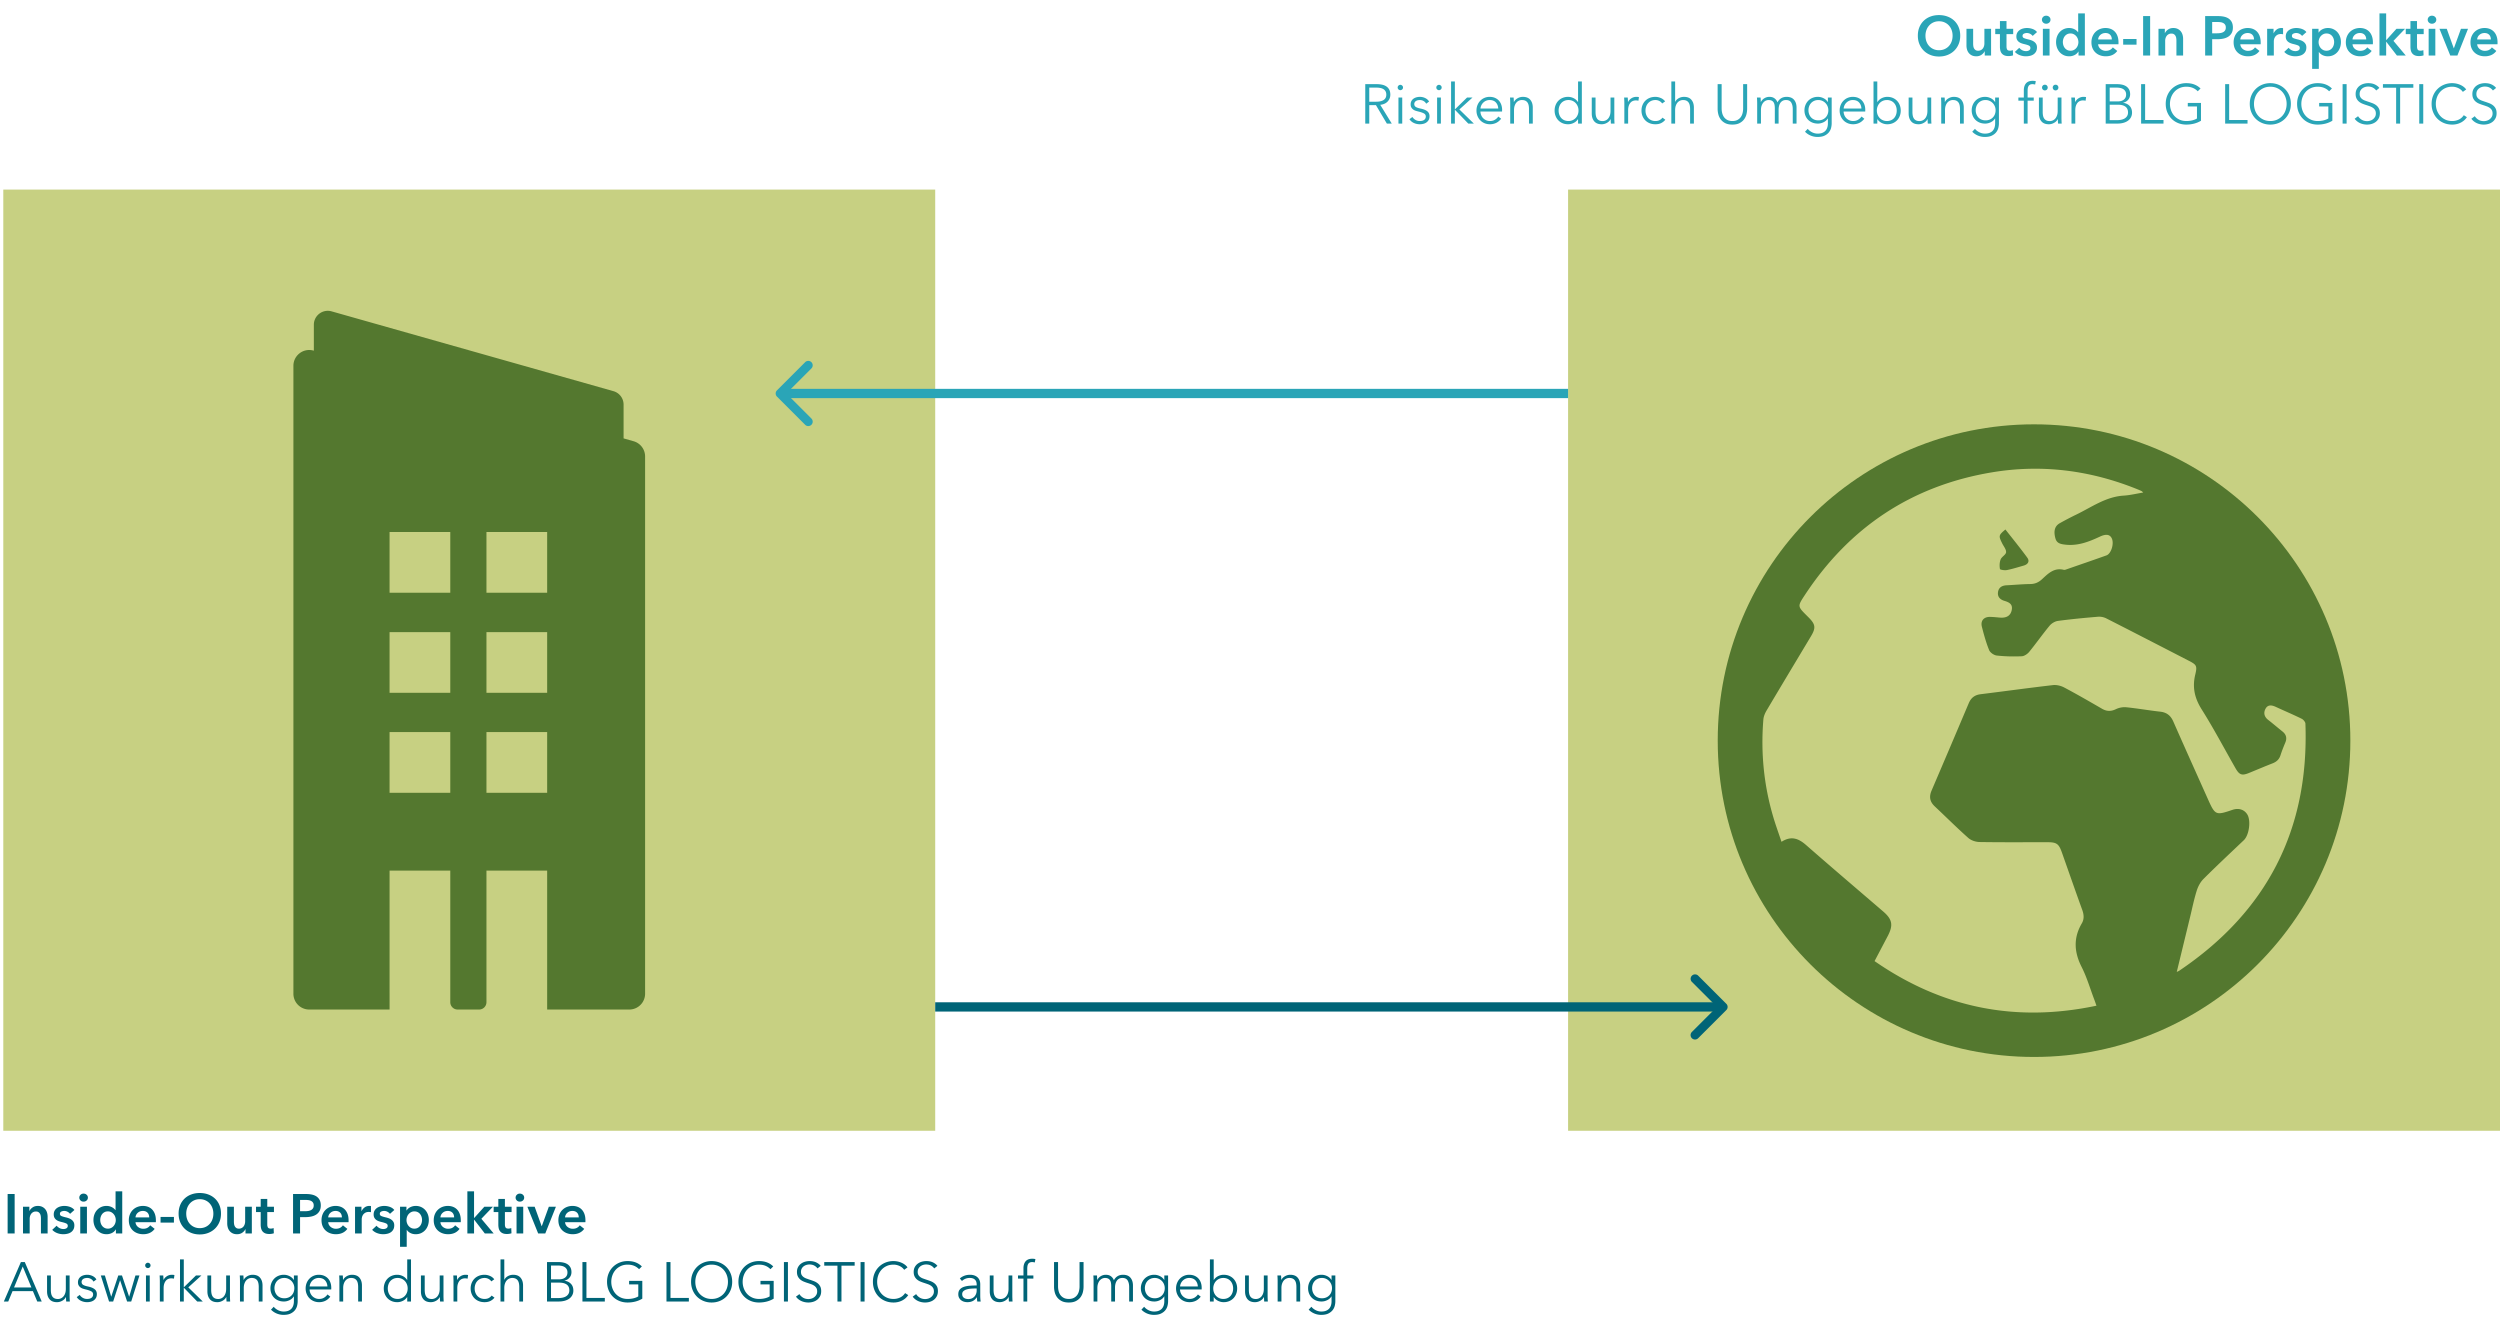
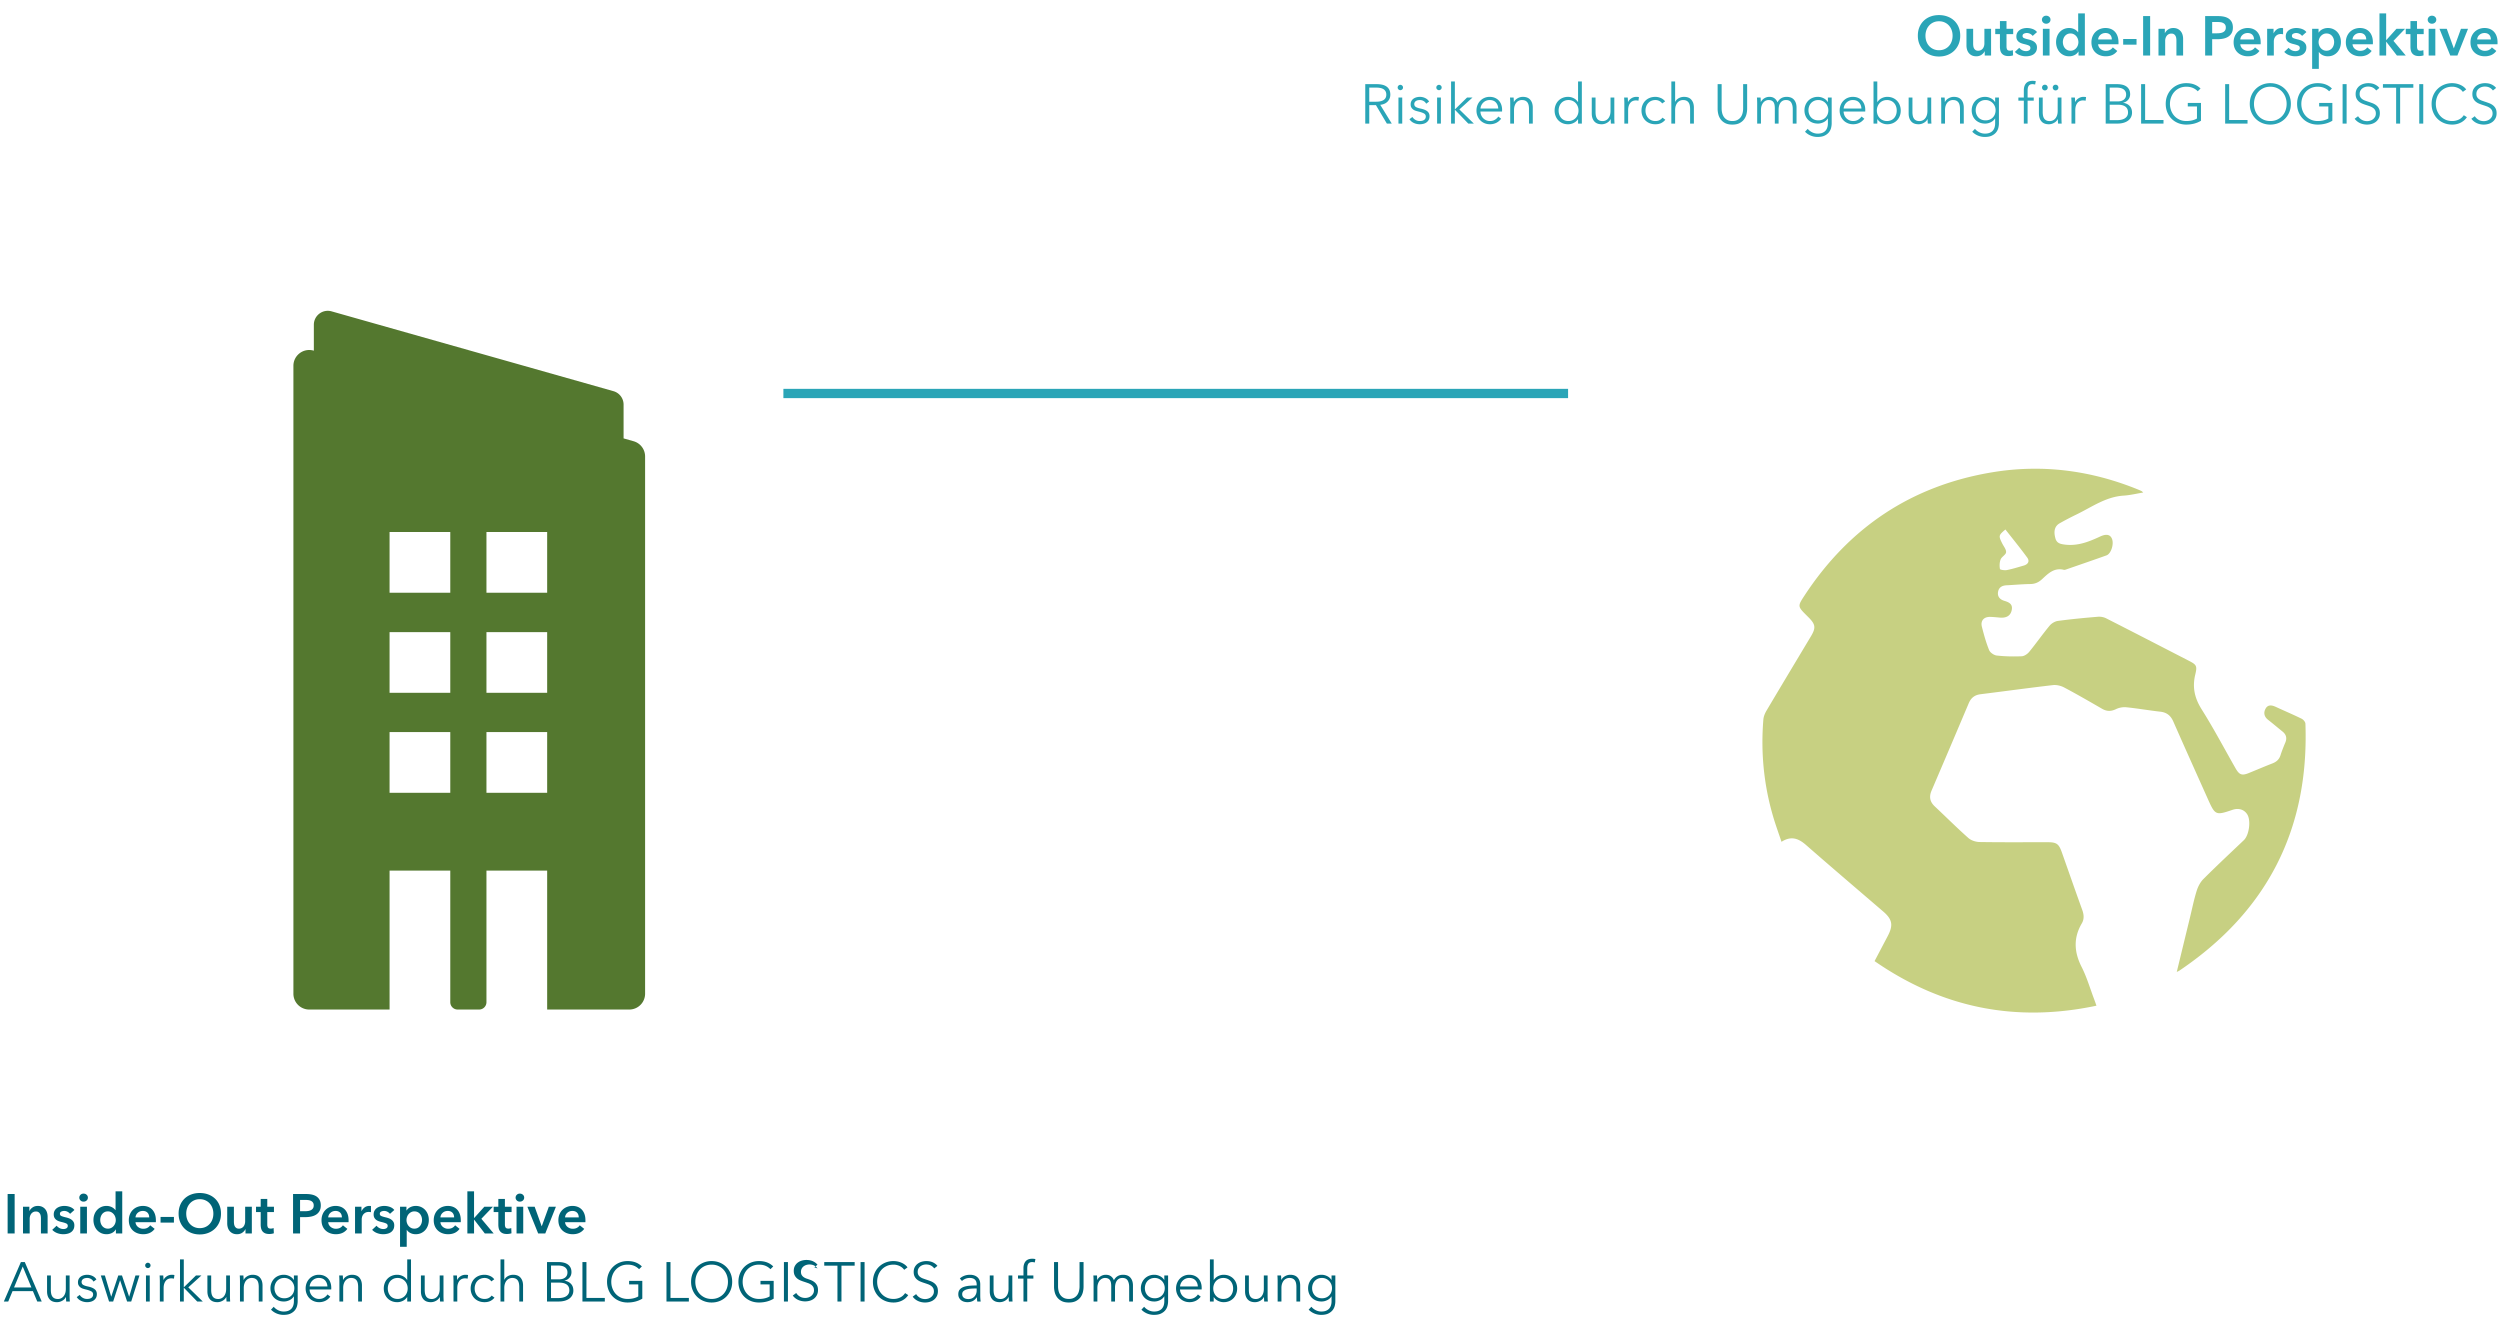
<svg xmlns="http://www.w3.org/2000/svg" width="808" height="428.997" viewBox="0 0 808 428.997">
-   <path fill="#c7d082" d="M506.804 61.273h301.195v304.192H506.804zM1.064 61.273h301.195v304.192H1.064z" />
  <path d="M204.773 142.605l-3.231-.915v-10.93a4.505 4.505 0 00-3.278-4.335l-91.096-25.797c-2.876-.814-5.733 1.346-5.733 4.335v8.378l-.097-.027c-3.266-.925-6.51 1.528-6.51 4.922v202.932a5.116 5.116 0 005.116 5.116h25.967V281.37h19.62v42.537a2.377 2.377 0 002.376 2.377h6.939a2.377 2.377 0 002.376-2.377V281.37h19.62v44.914h26.537a5.116 5.116 0 005.116-5.116v-173.64a5.116 5.116 0 00-3.722-4.923zM145.53 256.233h-19.62v-19.62h19.62v19.62zm0-32.312h-19.62v-19.62h19.62v19.62zm0-32.359h-19.62v-19.62h19.62v19.62zm31.312 64.67h-19.62v-19.619h19.62v19.62zm0-32.311h-19.62v-19.62h19.62v19.62zm0-32.359h-19.62v-19.62h19.62v19.62z" fill="#54782f" />
-   <circle cx="657.402" cy="239.376" r="102.232" fill="#54782f" />
  <path d="M677.579 325.04c-26.096 5.516-49.835.755-71.72-14.409 1.475-2.803 2.855-5.434 4.24-8.06 1.87-3.544 1.521-5.426-1.47-7.995-8.305-7.137-16.65-14.23-24.888-21.445-2.417-2.117-4.79-3.091-7.96-1.056-.94-2.817-1.9-5.436-2.687-8.106-3.027-10.27-4.053-20.76-3.174-31.423.082-.995.522-2.034 1.04-2.909 4.746-8.008 9.544-15.985 14.328-23.97 1.647-2.75 1.505-3.862-.788-6.155-.165-.166-.332-.33-.498-.496-3.037-3.033-3.072-3.056-.751-6.59 14.43-21.984 34.563-35.418 60.513-39.76 16.248-2.718 32.068-.648 47.33 5.582.378.154.75.325 1.12.504.097.048.167.152.47.437-2.224.363-4.258.869-6.315.998-5.81.364-10.369 3.75-15.34 6.14a98.214 98.214 0 00-5.288 2.764c-1.65.92-2.096 2.54-1.423 4.94.442 1.574 1.652 1.815 3.116 1.992 4.105.498 7.696-.926 11.279-2.596 2.085-.973 3.33-.667 3.887.746.675 1.705-.31 4.8-1.784 5.327-4.297 1.537-8.614 3.017-12.927 4.511-.273.095-.599.224-.855.16-3.125-.793-5.065 1.187-7.04 3.018-1.08 1.002-2.233 1.549-3.754 1.57-2.573.034-5.142.28-7.714.406-1.46.072-2.535.673-2.766 2.176-.233 1.524.655 2.426 2.039 2.847 1.44.438 2.737 1.006 2.414 2.852-.336 1.928-1.672 2.756-3.89 2.564-1.05-.091-2.1-.21-3.153-.225-1.994-.03-3.122 1.25-2.628 3.185.65 2.55 1.35 5.109 2.338 7.538.33.813 1.561 1.662 2.462 1.763 2.667.3 5.38.353 8.063.24.84-.035 1.858-.727 2.426-1.42 2.26-2.764 4.309-5.701 6.587-8.449.632-.762 1.74-1.431 2.708-1.561 4.292-.576 8.61-.982 12.927-1.344.876-.073 1.89.12 2.673.519 8.823 4.48 17.613 9.026 26.412 13.555 2.755 1.418 3.078 1.673 2.366 4.63-.997 4.139-.193 7.631 2.085 11.248 3.896 6.187 7.31 12.677 10.939 19.032 1.222 2.14 2.06 2.433 4.293 1.528 2.55-1.033 5.078-2.124 7.643-3.119 1.293-.501 2.164-1.278 2.594-2.63.442-1.392.99-2.753 1.553-4.101.606-1.451.291-2.607-.921-3.578-1.554-1.245-3.067-2.541-4.636-3.766-1.267-.988-1.543-2.273-.842-3.574.777-1.443 2.074-1.193 3.37-.592 2.762 1.28 5.57 2.468 8.302 3.808.552.271 1.206 1.035 1.227 1.593 1.228 34.17-12.428 60.767-40.778 79.847-.182.123-.395.198-.807.4 1.452-5.98 2.854-11.761 4.26-17.54.705-2.9 1.294-5.836 2.18-8.68.43-1.381 1.184-2.823 2.196-3.833 4.264-4.261 8.676-8.375 13.044-12.532 1.718-1.635 2.357-6.339 1.107-8.334-.999-1.592-2.803-2.147-4.786-1.47-5.373 1.83-5.596 1.742-7.897-3.393-3.756-8.385-7.526-16.765-11.228-25.174-.844-1.917-2.123-2.928-4.22-3.164-3.665-.411-7.305-1.054-10.973-1.427-1.09-.11-2.347.133-3.335.61-1.594.772-2.972.754-4.483-.119-4.057-2.342-8.112-4.691-12.25-6.884-1.064-.565-2.469-.901-3.65-.765-7.795.899-15.568 1.981-23.355 2.941-1.897.234-3.094 1.157-3.826 2.887a6484.015 6484.015 0 01-12.033 28.277c-.848 1.978-.551 3.6 1.02 5.076 3.628 3.407 7.151 6.929 10.872 10.229.904.802 2.402 1.286 3.636 1.306 7.32.119 14.642.056 21.963.06 2.923.001 3.64.507 4.626 3.288 2.19 6.182 4.337 12.379 6.573 18.544.555 1.532.703 2.994-.12 4.394-2.767 4.709-2.503 9.285-.058 14.108 1.686 3.324 2.735 6.97 4.064 10.474.223.588.424 1.183.726 2.03zM648.15 171.13c-2.225 1.863-2.256 2.047-1.023 4.528.467.94 1.314 1.927 1.239 2.83-.068.805-1.403 1.43-1.752 2.303-.374.938-.412 2.105-.23 3.105.046.258 1.51.491 2.247.347 1.829-.36 3.617-.929 5.413-1.443 1.446-.414 2.01-1.419 1.155-2.59-2.256-3.093-4.686-6.06-7.049-9.08z" fill="#c7d082" />
  <path fill="none" stroke="#2aa5b7" stroke-miterlimit="10" stroke-width="3" d="M506.804 127.175H253.193" />
-   <path d="M251.118 126.164a1.431 1.431 0 000 2.023l9.105 9.105a1.43 1.43 0 102.023-2.023l-8.094-8.094 8.094-8.093a1.43 1.43 0 10-2.023-2.023l-9.105 9.105z" fill="#2aa5b7" />
  <g>
-     <path fill="none" stroke="#006477" stroke-miterlimit="10" stroke-width="3" d="M302.259 325.438H555.87" />
-     <path d="M557.945 326.45a1.43 1.43 0 000-2.024l-9.105-9.105a1.431 1.431 0 00-2.023 2.024l8.094 8.093-8.094 8.093a1.43 1.43 0 002.023 2.024l9.105-9.105z" fill="#006477" />
-   </g>
+     </g>
  <g>
    <g fill="#2aa5b7">
      <path d="M619.846 11.536c0-1.02.171-1.94.513-2.762a6.073 6.073 0 011.422-2.097 6.291 6.291 0 012.16-1.332c.834-.313 1.743-.469 2.728-.469.996 0 1.914.156 2.753.469.84.311 1.566.756 2.178 1.332a5.988 5.988 0 011.43 2.097c.344.822.515 1.743.515 2.762 0 .996-.171 1.906-.514 2.728a6.295 6.295 0 01-1.43 2.124c-.613.594-1.339 1.055-2.179 1.386s-1.757.495-2.753.495c-.985 0-1.894-.165-2.728-.495s-1.554-.792-2.16-1.386a6.388 6.388 0 01-1.422-2.124c-.342-.822-.513-1.732-.513-2.728zm2.466 0c0 .685.106 1.312.316 1.881.21.57.51 1.066.899 1.485.39.42.852.748 1.387.982.533.233 1.125.35 1.772.35.649 0 1.242-.117 1.782-.35a4.112 4.112 0 001.395-.982c.39-.42.69-.915.9-1.485.21-.57.316-1.196.316-1.88 0-.66-.106-1.272-.316-1.837a4.481 4.481 0 00-.89-1.475c-.385-.42-.847-.75-1.387-.99s-1.14-.36-1.8-.36-1.257.12-1.79.36-.994.57-1.378.99-.68.912-.89 1.475a5.227 5.227 0 00-.316 1.836zM643.516 17.944h-2.052V16.56h-.036c-.191.431-.524.812-.999 1.142-.473.33-1.035.495-1.682.495-.565 0-1.047-.098-1.45-.296s-.732-.46-.99-.784-.447-.695-.566-1.116c-.12-.42-.18-.851-.18-1.296v-5.4h2.16v4.789c0 .252.018.516.054.792.035.275.113.524.233.746.12.223.286.405.496.55.21.143.489.216.836.216a1.862 1.862 0 001.522-.739c.161-.215.284-.464.368-.747.084-.281.126-.566.126-.854V9.305h2.16v8.64zM644.866 11.032V9.305h1.512V6.803h2.125v2.502h2.159v1.727h-2.16v4.014c0 .385.069.702.208.954.137.252.446.378.926.378.144 0 .3-.015.468-.045.168-.03.317-.074.45-.135l.073 1.693c-.193.071-.421.129-.685.17s-.516.063-.756.063c-.576 0-1.044-.08-1.404-.243a2.128 2.128 0 01-.855-.665c-.21-.282-.354-.606-.432-.973s-.117-.758-.117-1.178v-4.033h-1.512zM656.962 11.609a2.507 2.507 0 00-.792-.658 2.236 2.236 0 00-1.098-.279c-.348 0-.666.072-.954.217-.287.143-.432.384-.432.72s.16.573.478.71c.317.138.782.28 1.394.423.324.073.65.168.982.288.329.12.63.28.899.478.27.197.49.443.657.737s.252.652.252 1.072c0 .528-.098.974-.297 1.34s-.462.663-.792.891c-.33.229-.714.394-1.152.495-.438.103-.89.153-1.358.153a5.397 5.397 0 01-1.963-.369 4.15 4.15 0 01-1.584-1.052l1.423-1.332c.239.312.551.57.935.774s.81.306 1.278.306c.156 0 .315-.019.477-.054.162-.036.313-.093.45-.172.138-.077.25-.183.333-.314s.126-.294.126-.487c0-.36-.165-.617-.495-.773s-.825-.313-1.485-.469a7.004 7.004 0 01-.945-.278 3.073 3.073 0 01-.819-.45 2.082 2.082 0 01-.576-.694c-.144-.275-.216-.617-.216-1.025 0-.48.1-.895.297-1.242.198-.348.459-.633.783-.856.324-.222.69-.387 1.098-.495a4.931 4.931 0 011.26-.161c.624 0 1.233.107 1.828.323.593.217 1.064.547 1.412.99l-1.404 1.243zM659.95 6.37c0-.347.129-.65.386-.909.258-.258.585-.387.981-.387s.73.123.999.37c.27.246.405.554.405.926s-.135.682-.405.927c-.27.246-.603.37-.999.37s-.723-.13-.98-.388-.387-.56-.387-.909zm.305 2.935h2.16v8.64h-2.16v-8.64zM673.828 17.944h-2.052V16.65h-.036c-.3.503-.718.887-1.251 1.152a3.832 3.832 0 01-1.719.395c-.66 0-1.25-.123-1.773-.369s-.966-.576-1.332-.99-.649-.9-.846-1.458a5.306 5.306 0 01-.297-1.791c0-.636.102-1.23.306-1.781s.492-1.032.864-1.44a4.04 4.04 0 013.023-1.313c.397-.001.75.044 1.063.134.311.09.585.2.818.333.235.131.436.276.604.431.168.157.305.307.414.45h.054V4.336h2.16v13.608zm-7.11-4.356c0 .337.05.673.153 1.009.101.336.255.636.459.9.204.264.462.48.774.648.312.168.678.252 1.098.252.395 0 .75-.081 1.061-.244.313-.162.58-.375.802-.638.222-.264.39-.562.504-.892.113-.33.17-.663.17-.999s-.057-.672-.17-1.008a2.716 2.716 0 00-1.306-1.548 2.203 2.203 0 00-1.061-.251c-.42 0-.786.08-1.098.243-.312.162-.57.375-.774.638a2.795 2.795 0 00-.46.891 3.359 3.359 0 00-.153.999zM684.7 13.733v.288c0 .095-.006.192-.018.288h-6.57a2.15 2.15 0 00.792 1.52c.227.187.486.333.773.442.288.107.588.162.9.162.54 0 .997-.1 1.369-.297a2.57 2.57 0 00.918-.82l1.44 1.153c-.852 1.151-2.089 1.727-3.709 1.727-.672 0-1.29-.105-1.853-.315a4.341 4.341 0 01-1.467-.89 4.015 4.015 0 01-.973-1.414c-.233-.557-.35-1.19-.35-1.898 0-.696.117-1.33.35-1.9.235-.569.556-1.055.964-1.458a4.29 4.29 0 011.448-.935 4.84 4.84 0 011.81-.333c.6 0 1.154.099 1.665.297.51.197.95.492 1.322.882s.663.876.873 1.458.316 1.262.316 2.043zm-2.16-.972c0-.276-.04-.54-.118-.792s-.2-.475-.369-.666c-.168-.193-.38-.345-.638-.46s-.56-.171-.91-.171c-.647 0-1.196.195-1.646.586-.45.39-.7.89-.747 1.503h4.428zM690.53 14.435h-4.32v-1.836h4.32v1.836zM692.655 5.2h2.267v12.744h-2.267V5.2zM697.623 9.305h2.051v1.386h.037c.192-.432.525-.813.999-1.144.473-.33 1.035-.494 1.683-.494.564 0 1.047.099 1.448.297.403.197.733.459.99.783.258.323.448.695.568 1.115.12.421.18.853.18 1.296v5.4h-2.16v-4.788a6.11 6.11 0 00-.054-.792 2.147 2.147 0 00-.235-.747c-.12-.221-.285-.405-.495-.548s-.488-.216-.837-.216c-.347 0-.647.069-.899.207s-.459.314-.621.531a2.35 2.35 0 00-.37.746 2.985 2.985 0 00-.125.856v4.751h-2.16v-8.64zM712.707 5.2h4.157c.732 0 1.392.067 1.98.199s1.092.347 1.512.647c.42.3.744.685.973 1.152.227.468.341 1.033.341 1.693 0 .708-.132 1.302-.396 1.781-.264.48-.621.867-1.07 1.161-.45.295-.976.508-1.575.64a8.88 8.88 0 01-1.909.197h-1.746v5.274h-2.267V5.2zm3.851 5.563c.372 0 .726-.027 1.063-.081.336-.055.635-.15.9-.288s.474-.327.629-.568c.156-.239.234-.551.234-.935 0-.372-.078-.675-.234-.91a1.602 1.602 0 00-.621-.548 2.683 2.683 0 00-.882-.262 8.236 8.236 0 00-1.017-.062h-1.656v3.654h1.584zM730.653 13.733v.288c0 .095-.006.192-.018.288h-6.57a2.15 2.15 0 00.792 1.52c.228.187.486.333.773.442.289.107.588.162.9.162.54 0 .997-.1 1.369-.297a2.57 2.57 0 00.918-.82l1.44 1.153c-.852 1.151-2.088 1.727-3.709 1.727-.671 0-1.29-.105-1.853-.315a4.341 4.341 0 01-1.467-.89 4.015 4.015 0 01-.973-1.414c-.233-.557-.35-1.19-.35-1.898 0-.696.117-1.33.35-1.9.235-.569.556-1.055.964-1.458a4.29 4.29 0 011.449-.935 4.84 4.84 0 011.81-.333c.599 0 1.153.099 1.664.297.51.197.95.492 1.322.882s.664.876.873 1.458.316 1.262.316 2.043zm-2.16-.972c0-.276-.04-.54-.117-.792s-.202-.475-.37-.666c-.168-.193-.38-.345-.638-.46s-.56-.171-.91-.171c-.647 0-1.196.195-1.646.586-.45.39-.7.89-.747 1.503h4.428zM732.74 9.305h2.071v1.44h.036c.24-.505.575-.912 1.008-1.224.432-.313.936-.468 1.512-.468.084 0 .174.003.27.009.096.006.18.02.252.045v1.98a2.618 2.618 0 00-.666-.09c-.492 0-.888.09-1.188.27-.3.18-.534.395-.702.647s-.283.511-.342.775c-.06.263-.09.473-.09.63v4.625h-2.16v-8.64zM744.027 11.609a2.507 2.507 0 00-.792-.658 2.236 2.236 0 00-1.099-.279c-.347 0-.666.072-.954.217-.287.143-.431.384-.431.72s.159.573.477.71c.317.138.782.28 1.395.423.324.073.65.168.981.288.33.12.63.28.9.478.27.197.489.443.657.737s.252.652.252 1.072c0 .528-.099.974-.297 1.34s-.462.663-.792.891c-.33.229-.714.394-1.153.495-.438.103-.89.153-1.358.153a5.397 5.397 0 01-1.963-.369 4.15 4.15 0 01-1.584-1.052l1.423-1.332c.24.312.552.57.936.774s.81.306 1.278.306c.155 0 .314-.019.476-.054.163-.036.313-.093.45-.172.138-.077.25-.183.334-.314s.126-.294.126-.487c0-.36-.165-.617-.495-.773s-.826-.313-1.486-.469a7.004 7.004 0 01-.944-.278 3.073 3.073 0 01-.82-.45 2.082 2.082 0 01-.576-.694c-.143-.275-.215-.617-.215-1.025 0-.48.1-.895.296-1.242.199-.348.46-.633.784-.856.324-.222.69-.387 1.097-.495a4.931 4.931 0 011.261-.161c.623 0 1.232.107 1.827.323.594.217 1.065.547 1.412.99l-1.403 1.243zM749.354 9.305v1.206h.054c.108-.168.249-.339.423-.514.173-.174.387-.33.64-.468s.535-.251.854-.341.675-.135 1.071-.135a4.04 4.04 0 013.024 1.313c.372.409.66.889.864 1.44s.305 1.146.305 1.782c0 .637-.098 1.233-.296 1.791-.198.559-.48 1.044-.846 1.458s-.81.744-1.332.99-1.113.37-1.774.37c-.611 0-1.172-.127-1.682-.378s-.904-.594-1.179-1.027h-.036v5.473h-2.16V9.305h2.07zm5.04 4.283a3.39 3.39 0 00-.153-.999 2.795 2.795 0 00-.46-.89 2.307 2.307 0 00-.774-.64c-.311-.161-.677-.242-1.097-.242-.396 0-.75.084-1.062.252a2.716 2.716 0 00-1.305 1.547 3.035 3.035 0 000 2.007c.114.33.282.628.503.892.223.263.49.476.802.638.312.163.666.244 1.062.244.42 0 .786-.084 1.097-.252.313-.168.57-.384.775-.649.204-.263.357-.563.459-.9s.153-.671.153-1.008zM766.922 13.733v.288c0 .095-.005.192-.017.288h-6.57a2.15 2.15 0 00.792 1.52c.227.187.486.333.773.442.288.107.588.162.9.162.54 0 .996-.1 1.369-.297a2.57 2.57 0 00.917-.82l1.44 1.153c-.852 1.151-2.088 1.727-3.708 1.727-.672 0-1.29-.105-1.854-.315a4.341 4.341 0 01-1.466-.89 4.015 4.015 0 01-.973-1.414c-.233-.557-.35-1.19-.35-1.898 0-.696.117-1.33.35-1.9.234-.569.556-1.055.964-1.458a4.29 4.29 0 011.448-.935 4.84 4.84 0 011.81-.333c.6 0 1.154.099 1.665.297.51.197.95.492 1.322.882s.663.876.873 1.458.315 1.262.315 2.043zm-2.16-.972c0-.276-.039-.54-.117-.792s-.201-.475-.369-.666c-.168-.193-.38-.345-.639-.46s-.56-.171-.909-.171c-.647 0-1.196.195-1.646.586-.45.39-.7.89-.747 1.503h4.427zM769.045 4.336h2.16v8.605h.054l3.277-3.636h2.771l-3.744 3.905 3.979 4.734h-2.863l-3.42-4.427h-.053v4.427h-2.16V4.336zM777.542 11.032V9.305h1.512V6.803h2.124v2.502h2.16v1.727h-2.16v4.014c0 .385.069.702.207.954.138.252.447.378.927.378.144 0 .3-.015.468-.045.168-.03.317-.074.45-.135l.072 1.693c-.192.071-.42.129-.684.17s-.516.063-.756.063c-.576 0-1.044-.08-1.404-.243a2.128 2.128 0 01-.855-.665c-.21-.282-.354-.606-.433-.973s-.116-.758-.116-1.178v-4.033h-1.512zM784.634 6.37c0-.347.13-.65.387-.909.258-.258.585-.387.98-.387.397 0 .73.123 1 .37.27.246.405.554.405.926s-.135.682-.405.927c-.27.246-.603.37-1 .37-.395 0-.722-.13-.98-.388s-.387-.56-.387-.909zm.306 2.935h2.16v8.64h-2.16v-8.64zM788.431 9.305h2.359l2.267 6.3h.036l2.286-6.3h2.287l-3.439 8.64h-2.304l-3.492-8.64zM807.206 13.733v.288c0 .095-.006.192-.018.288h-6.57a2.15 2.15 0 00.792 1.52c.227.187.486.333.773.442.288.107.588.162.9.162.54 0 .997-.1 1.369-.297a2.57 2.57 0 00.918-.82l1.44 1.153c-.852 1.151-2.089 1.727-3.709 1.727-.672 0-1.29-.105-1.853-.315a4.341 4.341 0 01-1.467-.89 4.015 4.015 0 01-.973-1.414c-.233-.557-.35-1.19-.35-1.898 0-.696.117-1.33.35-1.9.235-.569.556-1.055.964-1.458a4.29 4.29 0 011.448-.935 4.84 4.84 0 011.81-.333c.6 0 1.154.099 1.665.297.51.197.95.492 1.322.882s.663.876.873 1.458.316 1.262.316 2.043zm-2.16-.972c0-.276-.04-.54-.118-.792s-.2-.475-.369-.666c-.168-.193-.38-.345-.639-.46s-.56-.171-.909-.171c-.647 0-1.196.195-1.646.586-.45.39-.7.89-.747 1.503h4.427zM442.547 39.944h-1.295V27.2h3.743c.624 0 1.203.06 1.737.18s.996.315 1.386.586c.39.27.693.62.909 1.053.216.431.324.96.324 1.584 0 .467-.084.893-.252 1.277a3.144 3.144 0 01-1.71 1.675 4.467 4.467 0 01-1.296.323l3.726 6.066h-1.584l-3.527-5.958h-2.16v5.958zm0-7.074h2.25c1.044 0 1.848-.188 2.413-.566.563-.378.845-.945.845-1.701 0-.42-.078-.775-.234-1.063s-.372-.521-.648-.702a2.963 2.963 0 00-1.007-.395 6.357 6.357 0 00-1.315-.126h-2.304v4.553zM453.456 28.28c0 .252-.09.46-.27.622-.18.162-.379.243-.595.243s-.414-.081-.593-.243c-.181-.163-.27-.37-.27-.622s.089-.459.27-.62c.18-.163.378-.244.593-.244s.414.081.594.243c.18.162.27.37.27.621zm-.252 11.664h-1.225v-8.423h1.225v8.423zM460.943 33.519a2.159 2.159 0 00-.818-.856 2.368 2.368 0 00-1.251-.333c-.216 0-.433.025-.649.072s-.408.126-.576.235a1.26 1.26 0 00-.404.414 1.118 1.118 0 00-.154.594c0 .395.162.699.487.909.323.21.834.387 1.529.53.996.204 1.731.502 2.205.892.475.39.711.915.711 1.575 0 .48-.093.885-.278 1.215-.187.33-.43.6-.73.81s-.638.36-1.016.45-.76.134-1.144.134a4.56 4.56 0 01-1.853-.395 3.431 3.431 0 01-1.477-1.242l.973-.72c.215.372.533.683.954.935.42.252.882.378 1.385.378.264 0 .516-.023.756-.072.24-.048.45-.132.63-.252.18-.119.324-.272.433-.459.107-.185.161-.416.161-.692 0-.445-.213-.778-.639-1-.425-.222-1.04-.428-1.844-.62a10.88 10.88 0 01-.801-.226 2.738 2.738 0 01-.783-.395 2.133 2.133 0 01-.594-.658c-.156-.263-.235-.593-.235-.99 0-.432.084-.8.252-1.106.168-.307.393-.559.675-.756.282-.198.604-.345.963-.442a4.33 4.33 0 011.116-.143c.588 0 1.159.132 1.71.395.552.265.966.637 1.242 1.117l-.936.702zM465.947 28.28c0 .252-.09.46-.27.622-.18.162-.379.243-.594.243s-.414-.081-.594-.243c-.18-.163-.27-.37-.27-.622s.09-.459.27-.62c.18-.163.378-.244.594-.244s.414.081.593.243c.181.162.27.37.27.621zm-.252 11.664h-1.225v-8.423h1.225v8.423zM470.212 35.319h.054l3.889-3.798h1.764l-4.249 3.851 4.68 4.572h-1.8l-4.284-4.427h-.054v4.427h-1.223V26.336h1.223v8.983zM485.477 35.48v.27c0 .097-.006.198-.018.307h-6.984c.012.42.096.815.252 1.187.155.372.372.697.648.973.276.275.6.494.972.656s.774.243 1.206.243c.636 0 1.185-.146 1.647-.44s.813-.633 1.053-1.018l.918.72c-.504.637-1.06 1.093-1.665 1.368a4.655 4.655 0 01-1.953.414c-.624 0-1.203-.111-1.737-.333s-.993-.531-1.377-.926c-.384-.397-.687-.865-.91-1.405s-.332-1.128-.332-1.763.108-1.224.324-1.764.516-1.009.9-1.404a4.116 4.116 0 011.35-.927 4.178 4.178 0 011.674-.333c.66 0 1.242.11 1.746.333.504.222.924.521 1.26.9s.59.819.765 1.322c.174.504.261 1.044.261 1.62zm-1.242-.396c-.036-.792-.291-1.448-.765-1.97-.474-.522-1.15-.784-2.025-.784-.408 0-.786.075-1.134.226a3.03 3.03 0 00-1.548 1.494c-.156.33-.246.675-.27 1.034h5.742zM489.203 31.52a16.697 16.697 0 01.072 1.44h.036c.24-.491.63-.89 1.17-1.196a3.409 3.409 0 011.71-.46c1.067 0 1.87.318 2.403.955.534.636.801 1.476.801 2.52v5.165h-1.225v-4.662a6.16 6.16 0 00-.107-1.206c-.072-.359-.195-.669-.37-.926s-.407-.46-.701-.604c-.294-.143-.663-.216-1.107-.216a2.326 2.326 0 00-1.765.8c-.24.272-.431.613-.575 1.027-.144.414-.216.904-.216 1.467v4.32h-1.224v-6.57c0-.227-.006-.521-.019-.882-.011-.359-.029-.683-.053-.971h1.17zM509.993 38.523a3.45 3.45 0 01-1.404 1.223 4.078 4.078 0 01-1.782.414c-.66 0-1.258-.114-1.79-.341a4.078 4.078 0 01-1.369-.936c-.378-.397-.672-.864-.882-1.404s-.315-1.122-.315-1.746.105-1.206.315-1.747.504-1.007.882-1.404a4.078 4.078 0 011.368-.935 4.522 4.522 0 011.791-.342c.612 0 1.206.14 1.782.423.576.282 1.044.699 1.404 1.25h.036v-6.642h1.224v13.608h-1.224v-1.421h-.036zm-6.246-2.79c0 .467.072.909.215 1.323.145.414.352.773.622 1.08.27.306.603.546.999.72.396.173.846.26 1.35.26a3.17 3.17 0 002.321-.972c.289-.3.514-.657.676-1.07s.243-.861.243-1.341-.08-.927-.243-1.341-.387-.775-.676-1.08a3.092 3.092 0 00-1.025-.72 3.191 3.191 0 00-1.296-.262c-.504 0-.954.09-1.35.27-.396.18-.729.424-1 .73-.269.306-.476.665-.62 1.08a4.013 4.013 0 00-.216 1.323zM520.649 39.944c-.024-.227-.042-.479-.055-.755a16.698 16.698 0 01-.017-.685h-.036c-.24.492-.63.892-1.17 1.197-.54.307-1.11.46-1.71.46-1.069 0-1.87-.318-2.404-.955-.534-.636-.8-1.475-.8-2.52v-5.165h1.224v4.662c0 .443.035.845.108 1.206.072.36.195.669.369.927s.408.459.702.602c.294.145.663.217 1.106.217a2.32 2.32 0 001.765-.802c.24-.27.432-.611.576-1.025.144-.414.216-.904.216-1.467v-4.32h1.224v6.57c0 .228.006.521.018.882.012.36.03.683.054.971h-1.17zM524.968 32.492c-.011-.359-.029-.683-.053-.971h1.17a16.697 16.697 0 01.072 1.44h.036c.24-.492.6-.892 1.08-1.197a2.942 2.942 0 011.62-.46c.155 0 .297.007.423.018s.255.037.387.073l-.162 1.17a2.317 2.317 0 00-.36-.073 3.668 3.668 0 00-.505-.036c-.323 0-.635.06-.935.18-.3.12-.562.308-.783.565a2.983 2.983 0 00-.54.989c-.138.4-.207.882-.207 1.445v4.31h-1.224v-6.57c0-.228-.006-.522-.019-.883zM537.208 33.446c-.205-.324-.501-.59-.891-.8s-.814-.316-1.269-.316c-.492 0-.936.088-1.332.262a3.002 3.002 0 00-1.017.72 3.147 3.147 0 00-.648 1.08 3.9 3.9 0 00-.225 1.34c0 .481.075.924.225 1.333.15.408.363.764.639 1.07.276.307.612.547 1.008.72.396.174.84.261 1.332.261.54 0 .996-.101 1.368-.305s.678-.468.918-.792l.918.683c-.36.445-.8.8-1.323 1.063-.522.263-1.149.395-1.881.395-.684 0-1.302-.111-1.854-.333a4.097 4.097 0 01-1.413-.926c-.39-.397-.693-.865-.909-1.405s-.324-1.128-.324-1.763.108-1.224.324-1.764.519-1.009.91-1.404c.389-.397.86-.705 1.412-.927.552-.223 1.17-.333 1.854-.333.564 0 1.137.123 1.719.368a3.36 3.36 0 011.413 1.09l-.954.683zM541.438 32.906c.228-.492.606-.881 1.134-1.17s1.092-.431 1.692-.431c1.068 0 1.87.317 2.403.954.534.636.801 1.476.801 2.52v5.165h-1.224v-4.662c0-.443-.036-.845-.108-1.206-.072-.359-.195-.669-.369-.926s-.408-.46-.702-.604c-.294-.143-.663-.216-1.107-.216-.324 0-.64.067-.945.198-.306.132-.579.333-.82.603-.24.27-.43.612-.575 1.026-.144.414-.216.904-.216 1.467v4.32h-1.224V26.336h1.224v6.57h.036zM559.906 40.269c-.96 0-1.746-.165-2.358-.495-.612-.33-1.098-.747-1.458-1.251a4.584 4.584 0 01-.747-1.648 7.404 7.404 0 01-.207-1.682V27.2h1.296v7.848c0 .517.06 1.018.18 1.504.12.485.315.918.585 1.296.27.378.627.683 1.071.918.444.233.99.35 1.638.35.648 0 1.194-.117 1.639-.35.443-.235.8-.54 1.07-.918s.465-.81.585-1.296c.12-.486.18-.987.18-1.504V27.2h1.296v7.993a7.46 7.46 0 01-.207 1.682c-.138.595-.386 1.144-.747 1.648s-.85.92-1.467 1.25c-.618.33-1.4.496-2.35.496zM570.23 31.764a3.113 3.113 0 011.664-.46c.229 0 .465.024.711.072.246.049.486.142.72.28.234.137.45.32.648.548a3.1 3.1 0 01.514.882c.287-.575.68-1.017 1.179-1.322.498-.307 1.088-.46 1.772-.46 1.068 0 1.87.318 2.403.955.535.636.801 1.476.801 2.52v5.165h-1.223v-4.662c0-.887-.166-1.601-.496-2.141s-.89-.81-1.682-.81c-.445 0-.82.09-1.125.27-.307.18-.553.417-.738.71-.187.295-.322.628-.406 1s-.126.756-.126 1.151v4.482h-1.223V35.03c0-.408-.03-.78-.09-1.116a2.325 2.325 0 00-.316-.854c-.15-.235-.357-.414-.62-.54s-.6-.19-1.009-.19c-.288 0-.579.067-.873.198s-.557.333-.792.603c-.234.27-.422.612-.567 1.026-.144.414-.216.904-.216 1.467v4.32h-1.223v-6.57c0-.227-.006-.521-.019-.882-.012-.359-.03-.683-.054-.971h1.17c.025.227.042.48.055.756.012.276.018.503.018.683h.036a2.86 2.86 0 011.106-1.196zM584.26 41.637c.336.432.795.798 1.377 1.098s1.197.45 1.845.45c.6 0 1.11-.088 1.53-.262.42-.174.76-.411 1.017-.71s.447-.651.567-1.054c.12-.402.18-.83.18-1.287v-1.584h-.036c-.324.529-.783.937-1.377 1.225s-1.197.432-1.809.432c-.66 0-1.258-.109-1.79-.325-.535-.216-.991-.512-1.369-.89s-.672-.831-.882-1.36a4.582 4.582 0 01-.315-1.71c0-.6.105-1.164.315-1.691.21-.528.504-.99.882-1.387a4.078 4.078 0 011.368-.935 4.522 4.522 0 011.791-.342c.612 0 1.212.143 1.8.431s1.05.703 1.386 1.243h.036V31.52H592v8.351c0 .456-.063.943-.189 1.458s-.36.99-.702 1.422c-.342.433-.808.792-1.395 1.08-.588.288-1.35.433-2.286.433-.78 0-1.524-.15-2.232-.45s-1.314-.714-1.818-1.243l.882-.935zm.234-6.013c0 .445.072.864.216 1.26.144.396.351.745.62 1.045.271.3.604.537 1 .71.396.175.846.262 1.35.262.468 0 .9-.079 1.296-.235a2.956 2.956 0 001.026-.666 3.07 3.07 0 00.675-1.034 3.56 3.56 0 00.243-1.342 3.296 3.296 0 00-1.944-3.023 3.087 3.087 0 00-1.296-.27c-.504 0-.954.089-1.35.27-.396.18-.729.42-1 .72-.269.3-.476.648-.62 1.043a3.672 3.672 0 00-.216 1.26zM602.854 35.48v.27c0 .097-.006.198-.018.307h-6.984c.012.42.096.815.252 1.187.155.372.372.697.648.973.276.275.6.494.972.656s.774.243 1.206.243c.636 0 1.185-.146 1.647-.44s.813-.633 1.053-1.018l.918.72c-.504.637-1.06 1.093-1.665 1.368a4.655 4.655 0 01-1.953.414c-.624 0-1.203-.111-1.737-.333s-.993-.531-1.377-.926c-.384-.397-.688-.865-.91-1.405s-.332-1.128-.332-1.763.108-1.224.324-1.764.516-1.009.9-1.404a4.116 4.116 0 011.35-.927 4.178 4.178 0 011.674-.333c.66 0 1.242.11 1.746.333.504.222.924.521 1.26.9s.59.819.765 1.322c.174.504.261 1.044.261 1.62zm-1.242-.396c-.036-.792-.291-1.448-.765-1.97-.474-.522-1.15-.784-2.025-.784-.408 0-.786.075-1.134.226a3.03 3.03 0 00-1.548 1.494c-.156.33-.246.675-.27 1.034h5.742zM606.742 38.523v1.421h-1.224V26.336h1.224v6.643h.036c.36-.552.828-.97 1.404-1.251s1.17-.423 1.781-.423c.66 0 1.258.114 1.791.342.535.227.99.54 1.369.935.378.397.672.864.881 1.404s.316 1.123.316 1.747-.106 1.206-.316 1.746-.503 1.007-.881 1.404a4.078 4.078 0 01-1.369.936 4.522 4.522 0 01-1.79.341 4.074 4.074 0 01-1.782-.414 3.452 3.452 0 01-1.404-1.223h-.036zm6.282-2.79c0-.468-.072-.91-.216-1.324a3.225 3.225 0 00-.62-1.08 2.937 2.937 0 00-1-.728 3.22 3.22 0 00-1.35-.27c-.468 0-.9.087-1.296.26a3.102 3.102 0 00-1.026.72 3.323 3.323 0 00-.676 1.08 3.666 3.666 0 00-.242 1.342c0 .48.081.926.242 1.34.163.414.388.772.676 1.072a3.177 3.177 0 002.321.971c.505 0 .955-.087 1.351-.26a2.84 2.84 0 001-.72c.269-.307.476-.666.62-1.08.144-.414.216-.856.216-1.323zM623.068 39.944c-.024-.227-.042-.479-.055-.755a16.698 16.698 0 01-.017-.685h-.036c-.24.492-.63.892-1.17 1.197-.54.307-1.11.46-1.71.46-1.069 0-1.87-.318-2.404-.955-.534-.636-.8-1.475-.8-2.52v-5.165h1.224v4.662c0 .443.035.845.108 1.206.072.36.195.669.369.927s.408.459.702.602c.294.145.663.217 1.106.217a2.32 2.32 0 001.765-.802c.24-.27.432-.611.576-1.025.144-.414.216-.904.216-1.467v-4.32h1.224v6.57c0 .228.005.521.018.882.012.36.03.683.054.971h-1.17zM628.503 31.52c.025.228.042.48.055.757.012.276.018.503.018.683h.036c.24-.491.63-.89 1.17-1.196a3.409 3.409 0 011.71-.46c1.067 0 1.869.318 2.403.955.533.636.8 1.476.8 2.52v5.165h-1.224v-4.662a6.16 6.16 0 00-.107-1.206c-.072-.359-.195-.669-.37-.926s-.407-.46-.701-.604c-.294-.143-.664-.216-1.107-.216a2.326 2.326 0 00-1.765.8c-.24.272-.431.613-.576 1.027-.143.414-.216.904-.216 1.467v4.32h-1.223v-6.57c0-.227-.006-.521-.019-.882-.011-.359-.029-.683-.053-.971h1.17zM638.314 41.637c.336.432.795.798 1.377 1.098s1.196.45 1.845.45c.6 0 1.11-.088 1.53-.262.42-.174.759-.411 1.017-.71s.447-.651.567-1.054c.12-.402.18-.83.18-1.287v-1.584h-.036c-.325.529-.784.937-1.377 1.225s-1.198.432-1.809.432c-.66 0-1.258-.109-1.791-.325-.534-.216-.99-.512-1.368-.89s-.672-.831-.882-1.36a4.582 4.582 0 01-.315-1.71c0-.6.105-1.164.315-1.691.21-.528.504-.99.882-1.387a4.078 4.078 0 011.368-.935 4.522 4.522 0 011.791-.342c.611 0 1.212.143 1.8.431s1.05.703 1.386 1.243h.036V31.52h1.223v8.351c0 .456-.062.943-.188 1.458s-.36.99-.702 1.422c-.342.433-.808.792-1.395 1.08-.589.288-1.35.433-2.286.433-.78 0-1.524-.15-2.232-.45s-1.314-.714-1.818-1.243l.882-.935zm.233-6.013c0 .445.073.864.216 1.26.145.396.352.745.621 1.045.27.3.604.537 1 .71.396.175.846.262 1.35.262.468 0 .9-.079 1.296-.235a2.956 2.956 0 001.025-.666 3.07 3.07 0 00.676-1.034 3.56 3.56 0 00.243-1.342 3.296 3.296 0 00-1.944-3.023 3.087 3.087 0 00-1.296-.27c-.504 0-.954.089-1.35.27-.396.18-.73.42-1 .72s-.476.648-.62 1.043a3.672 3.672 0 00-.217 1.26zM657.302 32.546h-1.98v7.398H654.1v-7.398h-1.764v-1.025h1.764v-2.304c0-.96.234-1.717.701-2.269.47-.551 1.189-.828 2.16-.828.157 0 .325.01.504.028.181.017.35.05.504.098l-.215 1.08a4.8 4.8 0 00-.396-.09 2.595 2.595 0 00-.45-.036c-.324 0-.591.054-.801.162s-.372.261-.486.46-.193.43-.235.693-.062.546-.062.846v2.16h1.98v1.025zM665.17 39.944c-.025-.227-.042-.479-.055-.755a16.698 16.698 0 01-.018-.685h-.036c-.24.492-.63.892-1.17 1.197-.54.307-1.11.46-1.71.46-1.068 0-1.869-.318-2.403-.955-.534-.636-.8-1.475-.8-2.52v-5.165h1.224v4.662c0 .443.035.845.107 1.206.072.36.195.669.37.927s.407.459.701.602c.294.145.664.217 1.107.217a2.33 2.33 0 001.765-.802c.239-.27.431-.611.576-1.025.143-.414.216-.904.216-1.467v-4.32h1.223v6.57c0 .228.006.521.019.882.011.36.029.683.053.971h-1.17zm-5.185-11.646c0-.24.084-.452.252-.639a.857.857 0 01.666-.279c.276 0 .498.094.666.28.168.186.252.399.252.638 0 .24-.084.453-.252.64a.855.855 0 01-.666.279.857.857 0 01-.666-.28.928.928 0 01-.252-.639zm3.456 0c0-.24.084-.452.252-.639a.857.857 0 01.666-.279c.276 0 .498.094.666.28.168.186.252.399.252.638 0 .24-.084.453-.252.64a.855.855 0 01-.666.279.857.857 0 01-.666-.28.928.928 0 01-.252-.639zM669.489 32.492c-.012-.359-.03-.683-.054-.971h1.17c.024.227.042.48.055.756.011.276.017.503.017.683h.036c.24-.491.6-.89 1.08-1.196a2.942 2.942 0 011.62-.46c.156 0 .298.007.423.018s.255.037.387.073l-.162 1.17a2.317 2.317 0 00-.36-.073 3.668 3.668 0 00-.504-.036c-.323 0-.636.06-.936.18-.3.12-.561.308-.783.565a2.983 2.983 0 00-.54.989c-.138.4-.207.882-.207 1.445v4.31h-1.224v-6.57c0-.228-.005-.522-.018-.883zM680.56 27.2h3.797c.48 0 .966.052 1.458.154.491.101.933.276 1.323.521.39.246.707.58.953 1 .246.42.37.947.37 1.583 0 .673-.206 1.258-.616 1.755-.41.499-.959.825-1.646.981v.037c.826.095 1.512.417 2.056.962s.818 1.288.818 2.223c0 .528-.112 1.012-.332 1.45-.222.438-.536.81-.944 1.116s-.904.543-1.49.71-1.246.252-1.976.252h-3.772V27.2zm1.295 5.58h2.61c.312 0 .626-.036.945-.108.317-.071.61-.194.873-.368s.476-.405.638-.694.244-.641.244-1.062c0-.407-.081-.752-.244-1.034s-.38-.514-.656-.694c-.276-.18-.6-.308-.972-.386s-.768-.117-1.188-.117h-2.25v4.463zm0 6.048h2.412a6.49 6.49 0 001.341-.134c.426-.09.798-.235 1.116-.432a2.31 2.31 0 00.765-.775c.191-.317.288-.699.288-1.142 0-.84-.285-1.468-.856-1.882-.569-.413-1.376-.62-2.42-.62h-2.646v4.985zM693.302 38.792h5.94v1.152h-7.236V27.2h1.296v11.592zM710.313 29.504a4.666 4.666 0 00-1.584-1.089c-.612-.258-1.314-.387-2.106-.387-.817 0-1.551.15-2.205.45-.655.3-1.21.704-1.665 1.213-.457.51-.807 1.1-1.053 1.77s-.37 1.378-.37 2.12c0 .743.124 1.45.37 2.121s.596 1.258 1.053 1.761 1.01.904 1.665 1.204 1.388.45 2.205.45c.72 0 1.38-.079 1.98-.234.6-.156 1.086-.355 1.458-.595v-3.87h-2.97v-1.151h4.266v5.757a8.28 8.28 0 01-2.25.938c-.805.204-1.639.307-2.502.307-.96 0-1.849-.168-2.664-.504-.816-.336-1.519-.802-2.106-1.396s-1.047-1.299-1.377-2.115c-.33-.815-.496-1.71-.496-2.682s.168-1.866.504-2.681c.336-.817.802-1.522 1.396-2.115s1.296-1.06 2.105-1.396a6.838 6.838 0 012.638-.504c1.02 0 1.907.152 2.664.458a5.732 5.732 0 011.943 1.27l-.899.9zM720.464 38.792h5.94v1.152h-7.235V27.2h1.295v11.592zM740.408 33.572c0 .972-.168 1.867-.504 2.682a6.384 6.384 0 01-1.396 2.115 6.427 6.427 0 01-2.105 1.396c-.81.336-1.69.504-2.637.504a6.82 6.82 0 01-2.638-.504c-.81-.336-1.511-.802-2.105-1.396s-1.06-1.299-1.396-2.115c-.335-.815-.503-1.71-.503-2.682s.168-1.866.503-2.681c.336-.817.802-1.522 1.396-2.115s1.296-1.059 2.105-1.396a6.838 6.838 0 012.638-.504c.947 0 1.826.17 2.637.504.81.337 1.512.802 2.105 1.396a6.384 6.384 0 011.396 2.115c.336.815.504 1.71.504 2.681zm-1.368.01c0-.743-.12-1.45-.36-2.12a5.311 5.311 0 00-1.045-1.771 5.01 5.01 0 00-1.664-1.213c-.654-.3-1.39-.45-2.205-.45-.816 0-1.552.15-2.205.45-.654.3-1.209.704-1.665 1.213-.456.51-.805 1.1-1.044 1.77-.24.671-.36 1.378-.36 2.12 0 .743.12 1.45.36 2.121s.588 1.258 1.044 1.761 1.01.904 1.665 1.204c.653.3 1.389.45 2.205.45.816 0 1.551-.15 2.205-.45.654-.3 1.208-.701 1.664-1.204s.805-1.09 1.045-1.76c.24-.672.36-1.379.36-2.122zM752.774 29.504a4.666 4.666 0 00-1.584-1.089c-.612-.258-1.314-.387-2.106-.387-.817 0-1.551.15-2.206.45-.654.3-1.208.704-1.665 1.213-.456.51-.806 1.1-1.052 1.77s-.37 1.378-.37 2.12c0 .743.124 1.45.37 2.121s.596 1.258 1.052 1.761 1.011.904 1.665 1.204 1.39.45 2.206.45c.72 0 1.38-.079 1.98-.234.6-.156 1.086-.355 1.458-.595v-3.87h-2.97v-1.151h4.266v5.757a8.28 8.28 0 01-2.25.938c-.805.204-1.639.307-2.502.307-.96 0-1.849-.168-2.664-.504-.816-.336-1.519-.802-2.107-1.396s-1.046-1.299-1.376-2.115c-.33-.815-.496-1.71-.496-2.682s.168-1.866.504-2.681c.336-.817.802-1.522 1.396-2.115s1.296-1.06 2.105-1.396a6.838 6.838 0 012.638-.504c1.02 0 1.907.152 2.664.458a5.732 5.732 0 011.943 1.27l-.899.9zM758.426 39.944h-1.296V27.2h1.296v12.744zM767.984 29.252a3.118 3.118 0 00-1.063-.927c-.431-.233-.954-.35-1.565-.35-.312 0-.63.048-.954.143a2.77 2.77 0 00-.882.442c-.265.198-.477.447-.64.747s-.243.654-.243 1.061c0 .409.078.744.234 1.008.155.265.362.49.619.676.258.185.55.339.88.459s.673.24 1.032.36c.443.144.889.3 1.337.467.45.169.853.388 1.212.657.36.27.652.613.88 1.027s.34.938.34 1.575c0 .636-.12 1.184-.363 1.646-.243.462-.557.844-.945 1.144s-.83.521-1.328.666a5.403 5.403 0 01-1.503.216c-.384 0-.769-.04-1.153-.117s-.75-.196-1.097-.351a4.472 4.472 0 01-.972-.595c-.3-.24-.564-.515-.792-.828l1.115-.827c.277.456.663.837 1.161 1.142s1.084.46 1.755.46c.325 0 .655-.051.99-.154.337-.101.64-.258.91-.468.27-.21.492-.467.666-.773.174-.307.26-.663.26-1.071 0-.445-.086-.814-.26-1.108s-.405-.54-.694-.737a4.24 4.24 0 00-.989-.495 47.727 47.727 0 00-1.17-.397c-.42-.132-.835-.28-1.242-.45a4.215 4.215 0 01-1.099-.656 3.078 3.078 0 01-.782-1c-.198-.396-.298-.882-.298-1.457 0-.612.123-1.14.37-1.584.246-.444.567-.81.962-1.099a4.03 4.03 0 011.315-.63 5.35 5.35 0 011.422-.198c.864 0 1.601.153 2.214.46.612.306 1.074.669 1.385 1.089l-1.025.827zM775.724 39.944h-1.296V28.353h-4.266V27.2h9.828v1.153h-4.266v11.591zM783.194 39.944h-1.296V27.2h1.296v12.744zM797.305 37.874c-.216.324-.476.631-.783.92-.306.288-.66.542-1.061.762a5.957 5.957 0 01-1.332.52 6.251 6.251 0 01-1.593.193c-.961 0-1.849-.168-2.664-.504-.817-.336-1.519-.802-2.107-1.396s-1.047-1.299-1.377-2.115c-.33-.815-.495-1.71-.495-2.682s.168-1.866.504-2.681c.336-.817.802-1.522 1.396-2.115s1.295-1.059 2.105-1.396a6.838 6.838 0 012.638-.504 6.538 6.538 0 012.645.558c.397.177.756.39 1.08.637.325.248.594.528.81.84l-1.08.791a3.263 3.263 0 00-.53-.611 3.605 3.605 0 00-.784-.54 4.913 4.913 0 00-.981-.379 4.36 4.36 0 00-1.143-.144c-.828 0-1.569.15-2.222.449-.655.3-1.21.703-1.665 1.212a5.265 5.265 0 00-1.044 1.766c-.24.67-.36 1.376-.36 2.117 0 .743.122 1.448.368 2.118s.597 1.258 1.053 1.767c.456.508 1.01.912 1.665 1.211s1.389.448 2.205.448c.732 0 1.428-.149 2.088-.45.66-.3 1.212-.78 1.656-1.44l1.008.648zM805.712 29.252a3.118 3.118 0 00-1.063-.927c-.432-.233-.954-.35-1.565-.35-.313 0-.63.048-.955.143a2.77 2.77 0 00-.881.442c-.265.198-.478.447-.64.747s-.243.654-.243 1.061c0 .409.078.744.233 1.008.155.265.363.49.62.676.257.185.55.339.88.459s.672.24 1.031.36c.444.144.89.3 1.337.467.45.169.854.388 1.212.657.36.27.653.613.88 1.027s.341.938.341 1.575c0 .636-.121 1.184-.363 1.646-.243.462-.558.844-.946 1.144s-.83.521-1.328.666a5.403 5.403 0 01-1.503.216c-.383 0-.768-.04-1.152-.117s-.75-.196-1.098-.351a4.472 4.472 0 01-.971-.595c-.301-.24-.565-.515-.792-.828l1.115-.827c.276.456.663.837 1.161 1.142s1.083.46 1.755.46c.324 0 .654-.051.99-.154.336-.101.639-.258.91-.468.269-.21.492-.467.665-.773.174-.307.261-.663.261-1.071 0-.445-.087-.814-.26-1.108s-.406-.54-.694-.737a4.24 4.24 0 00-.99-.495 47.727 47.727 0 00-1.17-.397c-.42-.132-.834-.28-1.241-.45a4.215 4.215 0 01-1.099-.656 3.078 3.078 0 01-.782-1c-.198-.396-.298-.882-.298-1.457 0-.612.123-1.14.369-1.584.246-.444.567-.81.963-1.099a4.03 4.03 0 011.314-.63 5.35 5.35 0 011.422-.198c.865 0 1.602.153 2.214.46.612.306 1.074.669 1.386 1.089l-1.026.827z" />
    </g>
    <g fill="#006477">
-       <path d="M2.466 385.903h2.268v12.745H2.466v-12.745zM7.434 390.008h2.052v1.386h.036c.192-.432.525-.813 1-1.144.473-.329 1.034-.494 1.683-.494.563 0 1.047.099 1.448.297.402.197.732.459.99.783.258.323.447.695.568 1.115.119.421.18.853.18 1.296v5.4H13.23v-4.787a6.11 6.11 0 00-.054-.792 2.147 2.147 0 00-.234-.748c-.12-.221-.285-.405-.495-.548s-.488-.216-.837-.216c-.348 0-.648.07-.9.207s-.458.314-.62.531a2.35 2.35 0 00-.37.746 2.985 2.985 0 00-.126.856v4.752h-2.16v-8.64zM22.644 392.312a2.507 2.507 0 00-.792-.658 2.236 2.236 0 00-1.099-.279c-.347 0-.666.072-.954.217-.287.143-.431.384-.431.72s.159.573.477.71c.318.138.783.28 1.395.423.324.073.65.168.981.289.33.12.63.279.9.477.27.197.489.443.657.737s.252.652.252 1.072c0 .528-.099.974-.297 1.34s-.462.664-.792.891c-.33.229-.714.394-1.152.495-.439.103-.891.154-1.359.154a5.397 5.397 0 01-1.963-.37 4.15 4.15 0 01-1.584-1.052l1.423-1.332c.24.312.552.57.936.774s.81.306 1.278.306c.155 0 .315-.019.477-.054.162-.036.312-.093.45-.172.138-.077.249-.182.333-.314s.126-.294.126-.487c0-.359-.165-.617-.495-.773s-.825-.313-1.486-.469a7.004 7.004 0 01-.944-.278 3.073 3.073 0 01-.82-.45 2.082 2.082 0 01-.575-.694c-.144-.275-.216-.617-.216-1.025 0-.48.1-.895.297-1.242.198-.348.459-.633.783-.856.324-.221.69-.386 1.097-.495a4.931 4.931 0 011.261-.161c.623 0 1.233.107 1.827.323.594.217 1.065.547 1.412.99l-1.403 1.243zM25.631 387.073c0-.347.13-.65.387-.909.258-.258.585-.387.98-.387.397 0 .73.124 1 .37s.405.554.405.926-.135.682-.405.927c-.27.246-.603.37-1 .37-.395 0-.722-.13-.98-.387s-.387-.561-.387-.91zm.306 2.935h2.16v8.64h-2.16v-8.64zM39.51 398.648h-2.052v-1.296h-.037c-.3.504-.717.887-1.25 1.152a3.832 3.832 0 01-1.72.396c-.66 0-1.25-.123-1.773-.37s-.966-.576-1.332-.99-.648-.9-.845-1.458a5.306 5.306 0 01-.297-1.79c0-.637.101-1.23.305-1.782s.493-1.032.865-1.44a4.04 4.04 0 013.023-1.313c.397-.001.75.044 1.063.134.311.09.584.2.818.333.234.132.435.276.603.431.168.157.306.307.414.45h.054v-6.066h2.16v13.609zm-7.111-4.357c0 .337.05.673.153 1.009.102.336.255.636.46.9.203.264.461.48.774.648.311.168.677.252 1.097.252.396 0 .75-.081 1.062-.243.312-.163.579-.375.802-.64.221-.263.39-.56.504-.89.113-.33.17-.664.17-1s-.057-.672-.17-1.007a2.716 2.716 0 00-1.306-1.548 2.203 2.203 0 00-1.062-.252c-.42 0-.786.08-1.097.243-.313.162-.57.375-.775.639a2.795 2.795 0 00-.459.89 3.359 3.359 0 00-.153 1zM50.381 394.436v.288c0 .095-.005.192-.017.288h-6.57a2.15 2.15 0 00.792 1.52c.227.187.486.333.773.442.288.107.588.162.9.162.54 0 .996-.1 1.369-.297a2.57 2.57 0 00.917-.82l1.44 1.153c-.852 1.151-2.088 1.728-3.708 1.728-.672 0-1.29-.106-1.854-.316a4.341 4.341 0 01-1.466-.89 4.015 4.015 0 01-.973-1.414c-.233-.557-.35-1.19-.35-1.898 0-.696.117-1.33.35-1.9.234-.569.556-1.055.964-1.457a4.29 4.29 0 011.448-.936 4.84 4.84 0 011.81-.333c.6 0 1.154.099 1.665.297.51.197.95.492 1.322.882s.663.876.873 1.458.315 1.262.315 2.043zm-2.16-.972c0-.276-.039-.54-.117-.792s-.201-.475-.37-.666c-.167-.192-.38-.345-.638-.459s-.56-.172-.909-.172c-.647 0-1.196.195-1.646.586-.45.39-.7.89-.747 1.503h4.427zM56.213 395.138h-4.32v-1.836h4.32v1.836zM57.725 392.24c0-1.02.171-1.941.513-2.763a6.073 6.073 0 011.422-2.097 6.291 6.291 0 012.16-1.332c.834-.312 1.743-.469 2.727-.469.997 0 1.915.157 2.754.469.84.312 1.566.756 2.178 1.332a5.988 5.988 0 011.43 2.097c.344.822.514 1.743.514 2.762 0 .997-.17 1.906-.513 2.728a6.295 6.295 0 01-1.43 2.124c-.613.594-1.339 1.056-2.179 1.386s-1.757.495-2.754.495c-.984 0-1.893-.165-2.727-.495s-1.554-.792-2.16-1.386a6.388 6.388 0 01-1.422-2.124c-.342-.822-.513-1.731-.513-2.728zm2.466 0c0 .684.105 1.31.315 1.88.21.57.51 1.066.9 1.486.39.42.852.747 1.387.981.533.233 1.125.35 1.772.35.648 0 1.242-.117 1.782-.35a4.112 4.112 0 001.395-.981c.39-.42.69-.915.9-1.486.21-.57.316-1.196.316-1.88 0-.66-.106-1.272-.316-1.837a4.481 4.481 0 00-.89-1.475c-.385-.42-.847-.75-1.387-.99s-1.14-.36-1.8-.36-1.257.12-1.791.36-.993.57-1.377.99-.68.912-.89 1.475a5.227 5.227 0 00-.316 1.836zM81.394 398.648h-2.052v-1.386h-.036c-.191.432-.524.812-.999 1.142-.473.33-1.035.496-1.682.496-.565 0-1.047-.1-1.45-.297s-.732-.46-.99-.784-.447-.695-.566-1.116c-.12-.42-.18-.851-.18-1.296v-5.399h2.16v4.788c0 .252.018.516.054.792.035.275.113.524.233.746.12.223.285.405.495.55.21.143.49.216.837.216a1.862 1.862 0 001.522-.739c.16-.215.284-.464.368-.747.084-.28.126-.566.126-.854v-4.752h2.16v8.64zM82.745 391.736v-1.728h1.512v-2.502h2.124v2.502h2.16v1.728h-2.16v4.013c0 .385.069.702.207.954.138.252.447.378.927.378.144 0 .3-.014.468-.045.168-.029.317-.074.45-.134l.072 1.692c-.192.071-.42.129-.684.17s-.516.063-.756.063c-.576 0-1.044-.08-1.404-.243a2.128 2.128 0 01-.855-.665c-.21-.282-.354-.606-.432-.973s-.117-.758-.117-1.178v-4.033h-1.512zM94.714 385.903h4.158c.732 0 1.392.067 1.98.199s1.092.347 1.512.647c.42.301.744.685.972 1.153.228.467.342 1.032.342 1.692 0 .708-.133 1.302-.396 1.781-.264.48-.621.867-1.07 1.161-.45.295-.976.508-1.576.64a8.88 8.88 0 01-1.908.197h-1.746v5.275h-2.268v-12.745zm3.852 5.563c.372 0 .726-.027 1.062-.081.336-.055.636-.15.9-.288s.475-.327.63-.568c.156-.239.234-.551.234-.935 0-.372-.078-.675-.234-.91a1.602 1.602 0 00-.621-.548 2.683 2.683 0 00-.882-.262 8.236 8.236 0 00-1.017-.062h-1.656v3.654h1.584zM112.66 394.436v.288c0 .095-.005.192-.017.288h-6.57a2.15 2.15 0 00.792 1.52c.227.187.486.333.773.442.288.107.588.162.9.162.54 0 .997-.1 1.369-.297a2.57 2.57 0 00.918-.82l1.44 1.153c-.852 1.151-2.089 1.728-3.709 1.728-.672 0-1.29-.106-1.853-.316a4.341 4.341 0 01-1.467-.89 4.015 4.015 0 01-.973-1.414c-.233-.557-.35-1.19-.35-1.898 0-.696.117-1.33.35-1.9.235-.569.556-1.055.964-1.457a4.29 4.29 0 011.448-.936 4.84 4.84 0 011.81-.333c.6 0 1.154.099 1.665.297.51.197.95.492 1.322.882s.663.876.873 1.458.316 1.262.316 2.043zm-2.16-.972c0-.276-.039-.54-.117-.792s-.2-.475-.369-.666c-.168-.192-.38-.345-.638-.459s-.561-.172-.91-.172c-.647 0-1.196.195-1.646.586-.45.39-.7.89-.747 1.503h4.428zM114.749 390.008h2.07v1.44h.036c.24-.504.575-.912 1.008-1.224.431-.313.935-.468 1.512-.468.084 0 .173.003.27.009.096.006.18.02.252.045v1.98a2.618 2.618 0 00-.666-.09c-.492 0-.889.09-1.188.27-.3.18-.535.395-.703.647s-.282.511-.341.775c-.061.263-.09.473-.09.63v4.626h-2.16v-8.64zM126.035 392.312a2.507 2.507 0 00-.792-.658 2.236 2.236 0 00-1.099-.279c-.348 0-.666.072-.954.217-.287.143-.432.384-.432.72s.16.573.478.71c.317.138.782.28 1.394.423.325.073.65.168.982.289.329.12.63.279.9.477.27.197.489.443.657.737s.251.652.251 1.072c0 .528-.098.974-.296 1.34s-.462.664-.792.891c-.33.229-.714.394-1.153.495-.438.103-.89.154-1.358.154a5.397 5.397 0 01-1.963-.37 4.15 4.15 0 01-1.584-1.052l1.423-1.332c.24.312.552.57.935.774s.811.306 1.279.306c.155 0 .314-.019.476-.054.162-.036.313-.093.45-.172.138-.077.25-.182.333-.314s.126-.294.126-.487c0-.359-.165-.617-.495-.773s-.825-.313-1.485-.469a7.004 7.004 0 01-.944-.278 3.073 3.073 0 01-.82-.45 2.082 2.082 0 01-.576-.694c-.143-.275-.216-.617-.216-1.025 0-.48.1-.895.297-1.242.198-.348.46-.633.783-.856.325-.221.69-.386 1.098-.495a4.931 4.931 0 011.26-.161c.624 0 1.233.107 1.828.323.594.217 1.064.547 1.412.99l-1.403 1.243zM131.362 390.008v1.206h.054c.108-.168.249-.339.422-.514.174-.173.388-.33.64-.467s.536-.252.855-.342.674-.135 1.07-.135a4.04 4.04 0 013.024 1.313c.372.409.66.89.865 1.44s.305 1.146.305 1.782c0 .637-.098 1.234-.297 1.791-.197.559-.48 1.044-.845 1.458s-.81.744-1.332.99c-.522.247-1.114.37-1.774.37-.611 0-1.173-.126-1.682-.378s-.904-.594-1.18-1.027h-.035v5.473h-2.16v-12.96h2.07zm5.04 4.283a3.39 3.39 0 00-.153-.999 2.795 2.795 0 00-.46-.89 2.307 2.307 0 00-.774-.64c-.311-.161-.678-.242-1.097-.242-.396 0-.75.084-1.062.252a2.716 2.716 0 00-1.306 1.548 3.035 3.035 0 000 2.007c.115.33.283.627.504.89.223.265.49.477.802.64.312.162.666.243 1.062.243.42 0 .786-.084 1.097-.252.313-.168.57-.384.775-.649.204-.263.357-.563.459-.899s.153-.672.153-1.009zM148.93 394.436v.288c0 .095-.006.192-.017.288h-6.57a2.15 2.15 0 00.792 1.52c.227.187.486.333.773.442.288.107.588.162.9.162.54 0 .996-.1 1.368-.297a2.57 2.57 0 00.918-.82l1.44 1.153c-.852 1.151-2.088 1.728-3.708 1.728-.672 0-1.29-.106-1.854-.316a4.341 4.341 0 01-1.467-.89 4.015 4.015 0 01-.972-1.414c-.234-.557-.35-1.19-.35-1.898 0-.696.116-1.33.35-1.9.234-.569.555-1.055.964-1.457a4.29 4.29 0 011.448-.936 4.84 4.84 0 011.81-.333c.6 0 1.154.099 1.664.297.51.197.95.492 1.323.882s.663.876.873 1.458.315 1.262.315 2.043zm-2.16-.972c0-.276-.039-.54-.117-.792s-.201-.475-.37-.666c-.167-.192-.38-.345-.638-.459s-.56-.172-.91-.172c-.647 0-1.195.195-1.646.586-.45.39-.699.89-.747 1.503h4.428zM151.053 385.04h2.16v8.604h.054l3.277-3.636h2.771l-3.744 3.905 3.978 4.735h-2.862l-3.42-4.428h-.054v4.428h-2.16v-13.609zM159.55 391.736v-1.728h1.512v-2.502h2.124v2.502h2.16v1.728h-2.16v4.013c0 .385.068.702.207.954.138.252.446.378.927.378.143 0 .3-.014.468-.045.168-.029.317-.074.45-.134l.072 1.692c-.192.071-.42.129-.684.17s-.516.063-.756.063c-.576 0-1.044-.08-1.405-.243a2.128 2.128 0 01-.854-.665c-.21-.282-.355-.606-.433-.973s-.116-.758-.116-1.178v-4.033h-1.513zM166.642 387.073c0-.347.13-.65.387-.909.258-.258.585-.387.98-.387.397 0 .73.124 1 .37s.405.554.405.926-.135.682-.406.927c-.27.246-.602.37-.999.37-.395 0-.722-.13-.98-.387s-.387-.561-.387-.91zm.306 2.935h2.16v8.64h-2.16v-8.64zM170.439 390.008h2.358l2.268 6.3h.036l2.286-6.3h2.286l-3.438 8.64h-2.304l-3.492-8.64zM189.213 394.436v.288c0 .095-.005.192-.017.288h-6.57a2.15 2.15 0 00.792 1.52c.227.187.486.333.773.442.288.107.588.162.9.162.54 0 .996-.1 1.369-.297a2.57 2.57 0 00.918-.82l1.439 1.153c-.852 1.151-2.088 1.728-3.708 1.728-.672 0-1.29-.106-1.854-.316a4.341 4.341 0 01-1.466-.89 4.015 4.015 0 01-.973-1.414c-.233-.557-.35-1.19-.35-1.898 0-.696.117-1.33.35-1.9.234-.569.556-1.055.964-1.457a4.29 4.29 0 011.448-.936 4.84 4.84 0 011.81-.333c.6 0 1.154.099 1.665.297.51.197.95.492 1.322.882s.663.876.873 1.458.315 1.262.315 2.043zm-2.16-.972c0-.276-.039-.54-.117-.792s-.201-.475-.369-.666c-.168-.192-.38-.345-.639-.459s-.56-.172-.909-.172c-.647 0-1.196.195-1.646.586-.45.39-.7.89-.747 1.503h4.427zM2.664 420.648H1.242l5.509-12.745h1.26l5.471 12.745h-1.44l-1.404-3.348H4.05l-1.386 3.348zm1.872-4.537h5.616l-2.808-6.767-2.808 6.767zM21.402 420.648c-.024-.228-.042-.48-.055-.756a16.698 16.698 0 01-.017-.685h-.036c-.24.492-.63.892-1.17 1.197-.54.307-1.11.46-1.71.46-1.069 0-1.87-.318-2.404-.955-.534-.635-.8-1.475-.8-2.52v-5.165h1.224v4.662c0 .443.035.846.108 1.206.072.36.195.669.369.927s.408.459.702.602c.294.145.663.217 1.106.217a2.32 2.32 0 001.765-.802c.24-.27.432-.611.576-1.025.144-.414.216-.903.216-1.467v-4.32H22.5v6.57c0 .228.005.522.018.882.012.36.03.684.054.972h-1.17zM30.221 414.222a2.159 2.159 0 00-.818-.856 2.368 2.368 0 00-1.251-.333c-.216 0-.433.025-.649.073s-.408.126-.576.234a1.26 1.26 0 00-.404.414 1.118 1.118 0 00-.153.594c0 .395.162.699.486.909.323.21.834.387 1.53.53.995.204 1.73.502 2.204.892.475.39.711.915.711 1.575 0 .48-.092.885-.278 1.215-.187.33-.43.6-.73.81s-.638.36-1.016.45-.76.134-1.144.134a4.56 4.56 0 01-1.853-.395 3.431 3.431 0 01-1.477-1.242l.973-.72c.216.372.533.684.954.936.42.252.882.377 1.386.377.263 0 .515-.023.756-.072.24-.048.45-.132.63-.252.18-.119.324-.272.432-.459.108-.185.161-.416.161-.692 0-.444-.213-.777-.638-1-.426-.222-1.041-.428-1.845-.62a10.88 10.88 0 01-.8-.226 2.738 2.738 0 01-.784-.395 2.133 2.133 0 01-.594-.658c-.156-.263-.234-.593-.234-.99 0-.431.084-.8.252-1.106.168-.307.392-.559.675-.756.282-.198.603-.345.962-.441a4.33 4.33 0 011.117-.144c.588 0 1.158.132 1.71.395.551.265.965.637 1.242 1.117l-.937.702zM33.894 412.224l2.034 6.84h.035l2.269-6.84h1.187l2.305 6.84h.036l2.016-6.84h1.296l-2.664 8.424h-1.332l-2.25-6.823h-.036l-2.214 6.823h-1.332l-2.664-8.424h1.314zM48.654 408.984c0 .251-.09.459-.27.62-.18.163-.379.244-.594.244s-.414-.081-.594-.243c-.18-.162-.27-.37-.27-.621s.09-.46.27-.622c.18-.162.378-.243.594-.243s.414.081.593.243c.181.163.27.37.27.622zm-.252 11.664h-1.225v-8.424h1.225v8.424zM51.641 413.195c-.012-.359-.03-.683-.054-.971h1.17c.025.227.042.48.055.756.012.276.018.504.018.683h.036c.239-.491.6-.89 1.08-1.196a2.942 2.942 0 011.62-.459c.155 0 .297.006.423.018s.255.036.387.072l-.163 1.17a2.317 2.317 0 00-.359-.073 3.668 3.668 0 00-.505-.036c-.323 0-.636.06-.935.18-.3.12-.562.309-.784.565a2.983 2.983 0 00-.54.989c-.137.4-.207.883-.207 1.445v4.31H51.66v-6.57c0-.228-.006-.522-.019-.883zM59.399 416.022h.054l3.888-3.798h1.764l-4.248 3.851 4.68 4.573h-1.8l-4.284-4.428h-.054v4.428h-1.224v-13.609H59.4v8.983zM73.223 420.648a16.698 16.698 0 01-.072-1.44h-.036c-.24.491-.63.89-1.17 1.196-.54.307-1.11.46-1.71.46-1.068 0-1.87-.318-2.403-.955-.535-.635-.801-1.475-.801-2.52v-5.165h1.224v4.662c0 .443.036.846.108 1.206.072.36.195.669.369.927s.408.459.702.602c.294.145.663.217 1.107.217a2.33 2.33 0 001.765-.802c.239-.27.43-.611.575-1.025.144-.414.216-.903.216-1.467v-4.32h1.224v6.57c0 .228.006.522.018.882.012.36.03.684.054.972h-1.17zM78.659 412.224a16.697 16.697 0 01.072 1.44h.036c.24-.492.63-.891 1.17-1.197a3.409 3.409 0 011.71-.459c1.067 0 1.87.317 2.403.954.534.636.801 1.476.801 2.52v5.166h-1.224v-4.663a6.16 6.16 0 00-.108-1.206c-.072-.359-.195-.669-.369-.926s-.408-.46-.702-.604c-.294-.143-.663-.216-1.107-.216a2.338 2.338 0 00-1.765.8c-.24.272-.43.613-.575 1.027-.144.415-.216.904-.216 1.467v4.32H77.56v-6.57c0-.227-.006-.521-.018-.882-.012-.359-.03-.683-.054-.971h1.17zM88.47 422.34c.335.432.794.798 1.376 1.098s1.197.45 1.845.45c.6 0 1.11-.088 1.53-.262.42-.174.759-.411 1.017-.71s.447-.651.567-1.054c.12-.402.18-.83.18-1.287v-1.584h-.036c-.324.529-.783.937-1.377 1.225s-1.197.432-1.809.432c-.66 0-1.258-.109-1.79-.325-.535-.215-.991-.512-1.369-.89s-.672-.831-.882-1.36a4.582 4.582 0 01-.315-1.71c0-.6.105-1.164.315-1.691.21-.528.504-.99.882-1.387a4.078 4.078 0 011.368-.935 4.522 4.522 0 011.791-.342c.612 0 1.212.144 1.8.432s1.05.702 1.386 1.242h.036v-1.458h1.224v8.351c0 .456-.063.943-.189 1.458s-.36.99-.702 1.422c-.342.433-.808.792-1.395 1.08-.588.288-1.35.433-2.286.433-.78 0-1.524-.15-2.232-.45s-1.314-.714-1.818-1.242l.882-.936zm.233-6.013c0 .445.072.865.216 1.261.144.396.351.744.62 1.044.271.3.604.537 1 .71.396.175.846.262 1.35.262.468 0 .9-.078 1.296-.235a2.956 2.956 0 001.026-.666 3.07 3.07 0 00.675-1.034 3.56 3.56 0 00.243-1.342 3.296 3.296 0 00-1.944-3.023 3.087 3.087 0 00-1.296-.27c-.504 0-.954.09-1.35.27-.396.18-.729.42-1 .72-.269.3-.476.648-.62 1.044a3.672 3.672 0 00-.216 1.26zM107.063 416.184v.27c0 .096-.006.198-.018.306h-6.984c.012.42.096.815.252 1.187.155.372.372.697.648.973.276.275.6.494.972.656s.774.243 1.206.243c.636 0 1.185-.146 1.647-.44s.813-.633 1.053-1.018l.918.72c-.504.637-1.06 1.093-1.665 1.368a4.655 4.655 0 01-1.953.414c-.624 0-1.203-.11-1.737-.333s-.993-.53-1.377-.926c-.384-.397-.688-.865-.91-1.405s-.332-1.128-.332-1.763.108-1.224.324-1.764.516-1.009.9-1.404a4.116 4.116 0 011.35-.927 4.178 4.178 0 011.674-.333c.66 0 1.242.11 1.746.333.504.222.924.521 1.26.9s.59.819.765 1.323c.174.504.261 1.044.261 1.62zm-1.242-.397c-.036-.792-.291-1.448-.765-1.97-.474-.522-1.15-.784-2.025-.784-.408 0-.786.076-1.134.226a3.03 3.03 0 00-1.548 1.494c-.156.33-.246.675-.27 1.034h5.742zM110.789 412.224a16.697 16.697 0 01.072 1.44h.036c.24-.492.63-.891 1.17-1.197a3.409 3.409 0 011.71-.459c1.067 0 1.87.317 2.403.954.533.636.801 1.476.801 2.52v5.166h-1.225v-4.663a6.16 6.16 0 00-.107-1.206c-.072-.359-.195-.669-.37-.926s-.407-.46-.701-.604c-.294-.143-.663-.216-1.107-.216a2.338 2.338 0 00-1.765.8c-.24.272-.431.613-.576 1.027-.143.415-.215.904-.215 1.467v4.32h-1.224v-6.57c0-.227-.006-.521-.019-.882-.011-.359-.029-.683-.053-.971h1.17zM131.579 419.226a3.45 3.45 0 01-1.404 1.223 4.078 4.078 0 01-1.782.414c-.66 0-1.258-.114-1.79-.341a4.078 4.078 0 01-1.37-.936c-.377-.396-.67-.864-.88-1.404s-.316-1.122-.316-1.746.105-1.206.315-1.746.504-1.008.882-1.405a4.078 4.078 0 011.368-.935 4.522 4.522 0 011.791-.342c.611 0 1.206.14 1.782.423.576.282 1.044.699 1.404 1.25h.036v-6.642h1.223v13.609h-1.223v-1.422h-.036zm-6.246-2.79c0 .467.072.909.215 1.323.145.414.352.773.621 1.08.271.306.604.546 1 .72.396.174.846.26 1.35.26a3.17 3.17 0 002.321-.972c.288-.299.514-.656.676-1.07s.243-.86.243-1.341c0-.48-.08-.927-.243-1.341s-.388-.775-.676-1.08a3.092 3.092 0 00-1.025-.72 3.191 3.191 0 00-1.296-.262c-.504 0-.954.09-1.35.27-.396.18-.729.424-1 .73-.269.306-.476.665-.62 1.08a4.013 4.013 0 00-.216 1.323zM142.235 420.648c-.024-.228-.042-.48-.055-.756a16.698 16.698 0 01-.017-.685h-.036c-.24.492-.63.892-1.17 1.197-.54.307-1.11.46-1.71.46-1.069 0-1.87-.318-2.404-.955-.534-.635-.8-1.475-.8-2.52v-5.165h1.224v4.662c0 .443.035.846.108 1.206.072.36.195.669.369.927s.408.459.702.602c.294.145.663.217 1.106.217a2.32 2.32 0 001.765-.802c.24-.27.432-.611.576-1.025.144-.414.216-.903.216-1.467v-4.32h1.224v6.57c0 .228.005.522.018.882.012.36.03.684.054.972h-1.17zM146.554 413.195c-.011-.359-.029-.683-.053-.971h1.17a16.697 16.697 0 01.072 1.44h.036c.24-.492.6-.891 1.08-1.197a2.942 2.942 0 011.62-.459c.155 0 .297.006.423.018s.255.036.387.072l-.162 1.17a2.317 2.317 0 00-.36-.073 3.668 3.668 0 00-.505-.036c-.323 0-.635.06-.935.18-.3.12-.562.309-.783.565a2.983 2.983 0 00-.54.989c-.138.4-.208.883-.208 1.445v4.31h-1.223v-6.57c0-.228-.006-.522-.019-.883zM158.794 414.15c-.205-.325-.501-.591-.891-.801s-.814-.316-1.269-.316c-.492 0-.936.088-1.332.262a3.002 3.002 0 00-1.017.72 3.147 3.147 0 00-.648 1.08 3.9 3.9 0 00-.225 1.34c0 .481.075.925.225 1.333.15.408.363.764.639 1.071.276.306.612.546 1.008.72.396.174.84.26 1.332.26.54 0 .996-.101 1.368-.305s.678-.468.918-.792l.918.683c-.36.445-.8.8-1.323 1.063-.522.264-1.149.395-1.881.395-.684 0-1.302-.11-1.854-.333a4.097 4.097 0 01-1.413-.926c-.39-.397-.693-.865-.909-1.405s-.324-1.128-.324-1.763.108-1.224.324-1.764.519-1.009.91-1.404c.389-.397.86-.705 1.412-.927.552-.223 1.17-.333 1.854-.333.564 0 1.137.123 1.719.368a3.36 3.36 0 011.413 1.09l-.954.684zM163.024 413.61c.228-.493.605-.882 1.134-1.17s1.092-.432 1.692-.432c1.068 0 1.87.317 2.403.954.534.636.801 1.476.801 2.52v5.166h-1.224v-4.663c0-.443-.036-.845-.108-1.206-.072-.359-.195-.669-.369-.926s-.408-.46-.702-.604c-.294-.143-.663-.216-1.107-.216-.324 0-.64.067-.945.199-.306.131-.579.333-.82.602-.24.27-.43.612-.575 1.026-.144.415-.216.904-.216 1.467v4.32h-1.224V407.04h1.224v6.57h.036zM176.794 407.903h3.798c.48 0 .966.052 1.458.154.492.101.933.276 1.324.521.39.246.707.58.953 1 .246.42.369.948.369 1.583 0 .673-.205 1.258-.615 1.755-.41.5-.96.825-1.647.982v.036c.826.095 1.512.417 2.057.963s.817 1.287.817 2.222c0 .529-.111 1.012-.332 1.45-.222.438-.536.81-.943 1.116s-.905.543-1.491.71-1.246.253-1.976.253h-3.772v-12.745zm1.296 5.58h2.61c.312 0 .627-.036.945-.108.317-.071.61-.194.873-.368s.477-.405.639-.693.243-.642.243-1.063c0-.407-.081-.752-.243-1.034s-.381-.514-.656-.693c-.277-.18-.601-.309-.973-.387s-.768-.117-1.188-.117h-2.25v4.464zm0 6.048h2.413a6.49 6.49 0 001.34-.134c.426-.09.798-.235 1.117-.432a2.31 2.31 0 00.764-.774c.192-.318.288-.7.288-1.143 0-.84-.285-1.468-.855-1.882-.57-.413-1.377-.62-2.421-.62h-2.646v4.985zM189.538 419.495h5.94v1.153h-7.236v-12.745h1.296v11.592zM206.548 410.207a4.666 4.666 0 00-1.584-1.089c-.612-.257-1.314-.386-2.106-.386-.816 0-1.55.15-2.205.449-.654.3-1.21.704-1.665 1.213-.456.51-.807 1.1-1.053 1.77s-.369 1.378-.369 2.12c0 .743.123 1.45.37 2.121s.596 1.258 1.052 1.761 1.01.904 1.665 1.204 1.389.45 2.205.45c.72 0 1.38-.079 1.98-.234.6-.156 1.086-.354 1.458-.595v-3.87h-2.97v-1.151h4.266v5.757a8.28 8.28 0 01-2.25.938c-.804.204-1.638.307-2.502.307-.96 0-1.848-.168-2.664-.504-.816-.336-1.518-.802-2.106-1.396s-1.047-1.298-1.377-2.115c-.33-.815-.495-1.71-.495-2.681s.168-1.867.504-2.682c.336-.817.802-1.522 1.395-2.115s1.296-1.059 2.106-1.396a6.838 6.838 0 012.637-.504c1.02 0 1.908.153 2.664.458a5.732 5.732 0 011.944 1.27l-.9.9zM216.7 419.495h5.94v1.153h-7.236v-12.745h1.296v11.592zM236.643 414.276c0 .971-.168 1.866-.504 2.681a6.384 6.384 0 01-1.395 2.115 6.427 6.427 0 01-2.106 1.396c-.81.336-1.69.504-2.636.504a6.82 6.82 0 01-2.638-.504c-.81-.336-1.512-.802-2.106-1.396s-1.06-1.298-1.395-2.115c-.336-.815-.504-1.71-.504-2.681s.168-1.867.504-2.682c.336-.817.802-1.522 1.395-2.115s1.296-1.059 2.106-1.396a6.838 6.838 0 012.638-.504c.947 0 1.826.17 2.636.504.81.337 1.512.802 2.106 1.396a6.384 6.384 0 011.395 2.115c.336.815.504 1.71.504 2.682zm-1.368.008c0-.742-.12-1.449-.36-2.12a5.311 5.311 0 00-1.044-1.77 5.01 5.01 0 00-1.664-1.213c-.655-.299-1.39-.45-2.205-.45-.817 0-1.552.151-2.206.45-.654.3-1.209.704-1.665 1.213-.456.51-.804 1.1-1.044 1.77-.24.671-.36 1.378-.36 2.12 0 .743.12 1.45.36 2.121s.588 1.258 1.044 1.761 1.011.904 1.665 1.204c.654.3 1.39.45 2.206.45.815 0 1.55-.15 2.205-.45.653-.3 1.208-.7 1.664-1.204s.804-1.09 1.045-1.76c.239-.671.359-1.379.359-2.122zM249.01 410.207a4.666 4.666 0 00-1.585-1.089c-.612-.257-1.314-.386-2.106-.386-.816 0-1.55.15-2.205.449-.654.3-1.21.704-1.665 1.213-.456.51-.807 1.1-1.053 1.77s-.37 1.378-.37 2.12c0 .743.124 1.45.37 2.121s.597 1.258 1.053 1.761 1.01.904 1.665 1.204 1.389.45 2.205.45c.72 0 1.38-.079 1.98-.234.6-.156 1.086-.354 1.458-.595v-3.87h-2.97v-1.151h4.266v5.757a8.28 8.28 0 01-2.25.938c-.804.204-1.638.307-2.502.307-.96 0-1.848-.168-2.664-.504-.816-.336-1.518-.802-2.106-1.396s-1.047-1.298-1.377-2.115c-.33-.815-.495-1.71-.495-2.681s.168-1.867.504-2.682c.336-.817.801-1.522 1.395-2.115s1.296-1.059 2.106-1.396a6.838 6.838 0 012.637-.504c1.02 0 1.908.153 2.664.458a5.732 5.732 0 011.944 1.27l-.9.9zM254.662 420.648h-1.296v-12.745h1.296v12.745zM264.22 409.955a3.118 3.118 0 00-1.063-.927c-.432-.233-.954-.35-1.566-.35-.312 0-.63.048-.954.143a2.77 2.77 0 00-.882.442c-.264.198-.477.447-.64.747s-.242.654-.242 1.061c0 .409.078.745.233 1.008.155.265.362.49.62.676.257.186.55.339.88.459s.672.24 1.031.36c.444.144.889.3 1.337.467.45.17.854.388 1.212.657.36.27.652.613.88 1.027s.34.938.34 1.575c0 .636-.12 1.185-.362 1.646-.244.462-.558.844-.946 1.144s-.83.521-1.328.666a5.403 5.403 0 01-1.503.216c-.384 0-.768-.04-1.152-.117s-.75-.196-1.098-.351a4.472 4.472 0 01-.972-.595c-.3-.239-.564-.515-.792-.828l1.116-.827c.276.456.663.837 1.16 1.143s1.084.459 1.756.459c.324 0 .654-.051.99-.154.336-.101.639-.258.91-.467.269-.21.491-.468.665-.774.174-.307.26-.663.26-1.071 0-.445-.086-.814-.26-1.108s-.405-.54-.693-.737a4.24 4.24 0 00-.99-.495 47.727 47.727 0 00-1.17-.397c-.42-.131-.834-.28-1.242-.45a4.215 4.215 0 01-1.098-.656 3.078 3.078 0 01-.782-.999c-.199-.396-.298-.883-.298-1.458 0-.612.123-1.14.369-1.584.246-.444.567-.81.963-1.099a4.03 4.03 0 011.314-.63 5.35 5.35 0 011.422-.198c.864 0 1.602.154 2.214.46.612.306 1.074.67 1.386 1.09l-1.026.826zM271.96 420.648h-1.296v-11.592h-4.267v-1.153h9.828v1.153h-4.265v11.592zM279.43 420.648h-1.297v-12.745h1.296v12.745zM293.54 418.577c-.215.325-.476.631-.783.92-.305.288-.66.542-1.061.762a5.957 5.957 0 01-1.332.52 6.251 6.251 0 01-1.593.193c-.96 0-1.849-.168-2.664-.504-.816-.336-1.519-.802-2.106-1.396s-1.047-1.298-1.377-2.115c-.33-.815-.496-1.71-.496-2.681s.168-1.867.504-2.682c.336-.817.802-1.522 1.396-2.115s1.296-1.059 2.105-1.396a6.838 6.838 0 012.638-.504 6.538 6.538 0 012.646.558c.396.178.755.39 1.08.638.324.247.593.527.81.838l-1.08.792a3.263 3.263 0 00-.531-.61 3.605 3.605 0 00-.783-.54 4.913 4.913 0 00-.982-.38 4.36 4.36 0 00-1.142-.143c-.828 0-1.57.149-2.223.448-.654.3-1.209.703-1.665 1.212a5.265 5.265 0 00-1.044 1.766c-.24.67-.36 1.376-.36 2.118s.123 1.447.369 2.117.596 1.259 1.053 1.767c.456.508 1.01.912 1.665 1.211s1.388.448 2.205.448c.731 0 1.427-.149 2.088-.45.66-.3 1.211-.779 1.656-1.44l1.008.648zM301.947 409.955a3.118 3.118 0 00-1.063-.927c-.431-.233-.954-.35-1.565-.35-.313 0-.63.048-.954.143a2.77 2.77 0 00-.882.442c-.265.198-.478.447-.64.747s-.243.654-.243 1.061c0 .409.078.745.234 1.008.155.265.362.49.619.676.258.186.55.339.88.459s.672.24 1.032.36c.443.144.888.3 1.337.467.449.17.853.388 1.212.657.359.27.652.613.88 1.027s.34.938.34 1.575c0 .636-.12 1.185-.363 1.646-.243.462-.558.844-.945 1.144s-.83.521-1.328.666a5.403 5.403 0 01-1.503.216c-.384 0-.769-.04-1.153-.117s-.75-.196-1.097-.351a4.472 4.472 0 01-.972-.595c-.3-.239-.564-.515-.792-.828l1.115-.827c.277.456.663.837 1.161 1.143s1.083.459 1.755.459c.324 0 .655-.051.99-.154.336-.101.64-.258.91-.467.27-.21.492-.468.666-.774.174-.307.26-.663.26-1.071 0-.445-.086-.814-.26-1.108s-.406-.54-.694-.737a4.24 4.24 0 00-.989-.495 47.727 47.727 0 00-1.17-.397c-.42-.131-.835-.28-1.242-.45a4.215 4.215 0 01-1.099-.656 3.078 3.078 0 01-.782-.999c-.198-.396-.298-.883-.298-1.458 0-.612.123-1.14.37-1.584.245-.444.567-.81.962-1.099a4.03 4.03 0 011.315-.63 5.35 5.35 0 011.422-.198c.864 0 1.601.154 2.213.46.613.306 1.075.67 1.386 1.09l-1.025.826zM315.663 415.195c0-.726-.192-1.268-.577-1.626-.383-.357-.94-.536-1.673-.536-.504 0-.972.09-1.404.27-.432.18-.798.42-1.098.72l-.684-.809c.348-.349.807-.637 1.377-.864.57-.228 1.215-.342 1.935-.342.456 0 .882.062 1.278.188s.744.316 1.044.568.534.57.702.954.252.834.252 1.35v3.69c0 .323.012.66.036 1.008.024.347.06.641.108.882h-1.098a8.635 8.635 0 01-.126-1.369h-.036c-.384.565-.819.97-1.305 1.215-.486.246-1.071.37-1.755.37-.324 0-.657-.045-.999-.135a2.82 2.82 0 01-.936-.443 2.507 2.507 0 01-.702-.795c-.186-.325-.279-.722-.279-1.192 0-.65.165-1.165.495-1.544.33-.379.77-.662 1.323-.849s1.185-.307 1.899-.36 1.455-.082 2.223-.082v-.269zm-.36 1.24c-.504 0-1.011.022-1.521.063-.51.043-.972.126-1.386.252s-.753.31-1.017.55c-.264.24-.396.558-.396.954 0 .3.057.552.17.756s.267.369.46.495.405.216.639.27c.234.053.471.08.711.08.432 0 .816-.075 1.152-.224a2.44 2.44 0 00.846-.612c.228-.258.402-.555.522-.89s.18-.691.18-1.063v-.63h-.36zM326.085 420.648c-.025-.228-.042-.48-.055-.756a16.698 16.698 0 01-.018-.685h-.036c-.24.492-.63.892-1.17 1.197-.54.307-1.11.46-1.71.46-1.068 0-1.869-.318-2.403-.955-.534-.635-.8-1.475-.8-2.52v-5.165h1.224v4.662c0 .443.035.846.107 1.206s.195.669.37.927.408.459.701.602c.294.145.664.217 1.107.217a2.33 2.33 0 001.765-.802c.239-.27.431-.611.576-1.025.143-.414.216-.903.216-1.467v-4.32h1.223v6.57c0 .228.006.522.019.882.011.36.03.684.053.972h-1.17zM333.986 413.25h-1.98v7.398h-1.223v-7.399h-1.765v-1.025h1.765v-2.304c0-.96.233-1.717.701-2.268.469-.552 1.188-.829 2.16-.829.156 0 .324.01.504.028.18.017.349.05.504.098l-.216 1.08a4.8 4.8 0 00-.395-.09 2.595 2.595 0 00-.45-.036c-.325 0-.591.054-.801.163s-.372.26-.487.459-.192.43-.234.693-.063.546-.063.846v2.16h1.98v1.025zM345.434 420.972c-.96 0-1.746-.165-2.357-.495-.613-.33-1.099-.747-1.458-1.251a4.584 4.584 0 01-.747-1.648 7.404 7.404 0 01-.207-1.682v-7.993h1.296v7.848c0 .517.06 1.018.18 1.504.12.485.315.918.584 1.296.27.378.627.684 1.071.918.445.233.99.35 1.638.35.649 0 1.194-.117 1.639-.35.443-.234.8-.54 1.07-.918s.465-.81.585-1.296c.12-.486.18-.987.18-1.504v-7.848h1.297v7.993a7.46 7.46 0 01-.207 1.682c-.139.595-.387 1.144-.747 1.648s-.85.92-1.467 1.25c-.618.33-1.402.496-2.35.496zM355.756 412.467a3.113 3.113 0 011.665-.459c.229 0 .465.023.711.071.246.05.487.142.721.28.233.137.45.32.648.548a3.1 3.1 0 01.513.882c.287-.575.68-1.016 1.179-1.322.498-.307 1.089-.459 1.772-.459 1.069 0 1.87.317 2.404.954.534.636.8 1.476.8 2.52v5.166h-1.223v-4.662c0-.888-.165-1.602-.495-2.142s-.89-.81-1.683-.81c-.444 0-.82.09-1.125.27-.307.18-.553.417-.738.71-.187.295-.321.628-.405 1s-.126.756-.126 1.151v4.483h-1.224v-4.914c0-.409-.03-.78-.09-1.117a2.325 2.325 0 00-.315-.854c-.15-.235-.358-.414-.621-.54s-.6-.19-1.008-.19c-.288 0-.58.067-.873.199s-.558.333-.792.602c-.235.27-.423.612-.568 1.027-.143.414-.215.903-.215 1.466v4.32h-1.224v-6.57c0-.227-.006-.521-.019-.882-.011-.359-.029-.683-.053-.971h1.17a16.697 16.697 0 01.072 1.44h.036a2.86 2.86 0 011.106-1.197zM369.789 422.34c.336.432.795.798 1.377 1.098s1.196.45 1.844.45c.6 0 1.11-.088 1.53-.262.42-.174.76-.411 1.017-.71s.447-.651.568-1.054c.119-.402.18-.83.18-1.287v-1.584h-.037c-.324.529-.783.937-1.377 1.225s-1.197.432-1.808.432c-.66 0-1.258-.109-1.791-.325-.535-.215-.99-.512-1.369-.89s-.671-.831-.881-1.36a4.582 4.582 0 01-.316-1.71c0-.6.106-1.164.316-1.691.21-.528.503-.99.881-1.387a4.078 4.078 0 011.369-.935 4.522 4.522 0 011.79-.342c.612 0 1.212.144 1.8.432s1.05.702 1.386 1.242h.036v-1.458h1.224v8.351c0 .456-.063.943-.189 1.458s-.36.99-.702 1.422c-.342.433-.807.792-1.394 1.08-.59.288-1.35.433-2.286.433-.78 0-1.525-.15-2.233-.45s-1.313-.714-1.817-1.242l.882-.936zm.233-6.013c0 .445.072.865.216 1.261.144.396.351.744.621 1.044.27.3.603.537.999.71.396.175.847.262 1.35.262.468 0 .9-.078 1.296-.235a2.956 2.956 0 001.026-.666 3.07 3.07 0 00.676-1.034 3.56 3.56 0 00.243-1.342 3.296 3.296 0 00-1.945-3.023 3.087 3.087 0 00-1.295-.27c-.504 0-.955.09-1.351.27-.396.18-.729.42-1 .72-.269.3-.476.648-.62 1.044a3.672 3.672 0 00-.216 1.26zM388.381 416.184v.27c0 .096-.005.198-.018.306h-6.984c.012.42.096.815.252 1.187.156.372.372.697.648.973.276.275.6.494.973.656s.773.243 1.206.243c.635 0 1.184-.146 1.646-.44s.814-.633 1.054-1.018l.918.72c-.505.637-1.06 1.093-1.665 1.368a4.655 4.655 0 01-1.953.414c-.624 0-1.204-.11-1.738-.333s-.993-.53-1.377-.926c-.383-.397-.687-.865-.909-1.405s-.333-1.128-.333-1.763.109-1.224.324-1.764.516-1.009.9-1.404a4.116 4.116 0 011.35-.927 4.178 4.178 0 011.674-.333c.66 0 1.242.11 1.746.333.504.222.924.521 1.26.9s.59.819.766 1.323c.174.504.26 1.044.26 1.62zm-1.242-.397c-.036-.792-.29-1.448-.764-1.97-.475-.522-1.15-.784-2.026-.784-.408 0-.786.076-1.134.226a3.03 3.03 0 00-1.548 1.494c-.156.33-.246.675-.27 1.034h5.742zM392.27 419.226v1.422h-1.225v-13.609h1.224v6.643h.036c.36-.552.828-.969 1.405-1.251s1.17-.423 1.78-.423c.66 0 1.259.114 1.792.342.534.227.99.54 1.368.935.378.397.672.865.882 1.405s.315 1.122.315 1.746-.105 1.206-.315 1.746-.504 1.008-.882 1.404a4.078 4.078 0 01-1.368.936 4.522 4.522 0 01-1.791.341 4.074 4.074 0 01-1.781-.414 3.452 3.452 0 01-1.405-1.223h-.036zm6.281-2.79c0-.468-.072-.91-.215-1.324a3.225 3.225 0 00-.622-1.08 2.937 2.937 0 00-.999-.728 3.22 3.22 0 00-1.35-.27c-.468 0-.9.087-1.296.261a3.102 3.102 0 00-1.025.72 3.323 3.323 0 00-.676 1.08 3.666 3.666 0 00-.242 1.34c0 .481.08.927.242 1.342.162.414.387.771.676 1.07s.63.538 1.025.712c.396.174.828.26 1.296.26.505 0 .954-.086 1.35-.26a2.84 2.84 0 001-.72c.269-.307.476-.666.62-1.08.144-.414.216-.856.216-1.323zM408.595 420.648a16.698 16.698 0 01-.072-1.44h-.036c-.24.491-.63.89-1.17 1.196-.54.307-1.11.46-1.71.46-1.068 0-1.87-.318-2.403-.955-.535-.635-.801-1.475-.801-2.52v-5.165h1.225v4.662c0 .443.035.846.107 1.206s.195.669.37.927.407.459.701.602c.294.145.663.217 1.107.217a2.33 2.33 0 001.765-.802c.239-.27.431-.611.575-1.025.144-.414.216-.903.216-1.467v-4.32h1.224v6.57c0 .228.006.522.018.882.012.36.03.684.054.972h-1.17zM414.03 412.224c.025.227.043.48.056.756.011.276.017.504.017.683h.036c.24-.491.63-.89 1.17-1.196a3.409 3.409 0 011.71-.459c1.067 0 1.87.317 2.403.954.534.636.801 1.476.801 2.52v5.166H419v-4.663a6.16 6.16 0 00-.108-1.206c-.072-.359-.195-.669-.369-.926s-.408-.46-.702-.604c-.294-.143-.663-.216-1.107-.216a2.338 2.338 0 00-1.765.8c-.24.272-.43.613-.575 1.027-.144.415-.216.904-.216 1.467v4.32h-1.224v-6.57c0-.227-.006-.521-.018-.882-.012-.359-.03-.683-.054-.971h1.17zM423.841 422.34c.336.432.795.798 1.377 1.098s1.197.45 1.845.45c.6 0 1.11-.088 1.53-.262.42-.174.76-.411 1.017-.71s.447-.651.567-1.054c.12-.402.18-.83.18-1.287v-1.584h-.036c-.324.529-.783.937-1.377 1.225s-1.197.432-1.809.432c-.66 0-1.257-.109-1.79-.325-.535-.215-.99-.512-1.369-.89s-.672-.831-.882-1.36a4.582 4.582 0 01-.315-1.71c0-.6.105-1.164.315-1.691.21-.528.504-.99.882-1.387a4.078 4.078 0 011.368-.935 4.522 4.522 0 011.791-.342c.612 0 1.212.144 1.8.432s1.05.702 1.386 1.242h.036v-1.458h1.224v8.351c0 .456-.063.943-.189 1.458s-.36.99-.702 1.422c-.342.433-.808.792-1.395 1.08-.588.288-1.35.433-2.286.433-.78 0-1.524-.15-2.232-.45s-1.314-.714-1.817-1.242l.881-.936zm.234-6.013c0 .445.072.865.216 1.261.144.396.351.744.62 1.044.271.3.604.537 1 .71.396.175.846.262 1.35.262.468 0 .9-.078 1.296-.235a2.956 2.956 0 001.026-.666 3.07 3.07 0 00.675-1.034 3.56 3.56 0 00.244-1.342 3.296 3.296 0 00-1.945-3.023 3.087 3.087 0 00-1.296-.27c-.504 0-.954.09-1.35.27-.396.18-.729.42-1 .72-.269.3-.476.648-.62 1.044a3.672 3.672 0 00-.216 1.26z" />
+       <path d="M2.466 385.903h2.268v12.745H2.466v-12.745zM7.434 390.008h2.052v1.386h.036c.192-.432.525-.813 1-1.144.473-.329 1.034-.494 1.683-.494.563 0 1.047.099 1.448.297.402.197.732.459.99.783.258.323.447.695.568 1.115.119.421.18.853.18 1.296v5.4H13.23v-4.787a6.11 6.11 0 00-.054-.792 2.147 2.147 0 00-.234-.748c-.12-.221-.285-.405-.495-.548s-.488-.216-.837-.216c-.348 0-.648.07-.9.207s-.458.314-.62.531a2.35 2.35 0 00-.37.746 2.985 2.985 0 00-.126.856v4.752h-2.16v-8.64zM22.644 392.312a2.507 2.507 0 00-.792-.658 2.236 2.236 0 00-1.099-.279c-.347 0-.666.072-.954.217-.287.143-.431.384-.431.72s.159.573.477.71c.318.138.783.28 1.395.423.324.073.65.168.981.289.33.12.63.279.9.477.27.197.489.443.657.737s.252.652.252 1.072c0 .528-.099.974-.297 1.34s-.462.664-.792.891c-.33.229-.714.394-1.152.495-.439.103-.891.154-1.359.154a5.397 5.397 0 01-1.963-.37 4.15 4.15 0 01-1.584-1.052l1.423-1.332c.24.312.552.57.936.774s.81.306 1.278.306c.155 0 .315-.019.477-.054.162-.036.312-.093.45-.172.138-.077.249-.182.333-.314s.126-.294.126-.487c0-.359-.165-.617-.495-.773s-.825-.313-1.486-.469a7.004 7.004 0 01-.944-.278 3.073 3.073 0 01-.82-.45 2.082 2.082 0 01-.575-.694c-.144-.275-.216-.617-.216-1.025 0-.48.1-.895.297-1.242.198-.348.459-.633.783-.856.324-.221.69-.386 1.097-.495a4.931 4.931 0 011.261-.161c.623 0 1.233.107 1.827.323.594.217 1.065.547 1.412.99l-1.403 1.243zM25.631 387.073c0-.347.13-.65.387-.909.258-.258.585-.387.98-.387.397 0 .73.124 1 .37s.405.554.405.926-.135.682-.405.927c-.27.246-.603.37-1 .37-.395 0-.722-.13-.98-.387s-.387-.561-.387-.91zm.306 2.935h2.16v8.64h-2.16v-8.64zM39.51 398.648h-2.052v-1.296h-.037c-.3.504-.717.887-1.25 1.152a3.832 3.832 0 01-1.72.396c-.66 0-1.25-.123-1.773-.37s-.966-.576-1.332-.99-.648-.9-.845-1.458a5.306 5.306 0 01-.297-1.79c0-.637.101-1.23.305-1.782s.493-1.032.865-1.44a4.04 4.04 0 013.023-1.313c.397-.001.75.044 1.063.134.311.09.584.2.818.333.234.132.435.276.603.431.168.157.306.307.414.45h.054v-6.066h2.16v13.609zm-7.111-4.357c0 .337.05.673.153 1.009.102.336.255.636.46.9.203.264.461.48.774.648.311.168.677.252 1.097.252.396 0 .75-.081 1.062-.243.312-.163.579-.375.802-.64.221-.263.39-.56.504-.89.113-.33.17-.664.17-1s-.057-.672-.17-1.007a2.716 2.716 0 00-1.306-1.548 2.203 2.203 0 00-1.062-.252c-.42 0-.786.08-1.097.243-.313.162-.57.375-.775.639a2.795 2.795 0 00-.459.89 3.359 3.359 0 00-.153 1zM50.381 394.436v.288c0 .095-.005.192-.017.288h-6.57a2.15 2.15 0 00.792 1.52c.227.187.486.333.773.442.288.107.588.162.9.162.54 0 .996-.1 1.369-.297a2.57 2.57 0 00.917-.82l1.44 1.153c-.852 1.151-2.088 1.728-3.708 1.728-.672 0-1.29-.106-1.854-.316a4.341 4.341 0 01-1.466-.89 4.015 4.015 0 01-.973-1.414c-.233-.557-.35-1.19-.35-1.898 0-.696.117-1.33.35-1.9.234-.569.556-1.055.964-1.457a4.29 4.29 0 011.448-.936 4.84 4.84 0 011.81-.333c.6 0 1.154.099 1.665.297.51.197.95.492 1.322.882s.663.876.873 1.458.315 1.262.315 2.043zm-2.16-.972c0-.276-.039-.54-.117-.792s-.201-.475-.37-.666c-.167-.192-.38-.345-.638-.459s-.56-.172-.909-.172c-.647 0-1.196.195-1.646.586-.45.39-.7.89-.747 1.503h4.427zM56.213 395.138h-4.32v-1.836h4.32v1.836zM57.725 392.24c0-1.02.171-1.941.513-2.763a6.073 6.073 0 011.422-2.097 6.291 6.291 0 012.16-1.332c.834-.312 1.743-.469 2.727-.469.997 0 1.915.157 2.754.469.84.312 1.566.756 2.178 1.332a5.988 5.988 0 011.43 2.097c.344.822.514 1.743.514 2.762 0 .997-.17 1.906-.513 2.728a6.295 6.295 0 01-1.43 2.124c-.613.594-1.339 1.056-2.179 1.386s-1.757.495-2.754.495c-.984 0-1.893-.165-2.727-.495s-1.554-.792-2.16-1.386a6.388 6.388 0 01-1.422-2.124c-.342-.822-.513-1.731-.513-2.728zm2.466 0c0 .684.105 1.31.315 1.88.21.57.51 1.066.9 1.486.39.42.852.747 1.387.981.533.233 1.125.35 1.772.35.648 0 1.242-.117 1.782-.35a4.112 4.112 0 001.395-.981c.39-.42.69-.915.9-1.486.21-.57.316-1.196.316-1.88 0-.66-.106-1.272-.316-1.837a4.481 4.481 0 00-.89-1.475c-.385-.42-.847-.75-1.387-.99s-1.14-.36-1.8-.36-1.257.12-1.791.36-.993.57-1.377.99-.68.912-.89 1.475a5.227 5.227 0 00-.316 1.836zM81.394 398.648h-2.052v-1.386h-.036c-.191.432-.524.812-.999 1.142-.473.33-1.035.496-1.682.496-.565 0-1.047-.1-1.45-.297s-.732-.46-.99-.784-.447-.695-.566-1.116c-.12-.42-.18-.851-.18-1.296v-5.399h2.16v4.788c0 .252.018.516.054.792.035.275.113.524.233.746.12.223.285.405.495.55.21.143.49.216.837.216a1.862 1.862 0 001.522-.739c.16-.215.284-.464.368-.747.084-.28.126-.566.126-.854v-4.752h2.16v8.64zM82.745 391.736v-1.728h1.512v-2.502h2.124v2.502h2.16v1.728h-2.16v4.013c0 .385.069.702.207.954.138.252.447.378.927.378.144 0 .3-.014.468-.045.168-.029.317-.074.45-.134l.072 1.692c-.192.071-.42.129-.684.17s-.516.063-.756.063c-.576 0-1.044-.08-1.404-.243a2.128 2.128 0 01-.855-.665c-.21-.282-.354-.606-.432-.973s-.117-.758-.117-1.178v-4.033h-1.512zM94.714 385.903h4.158c.732 0 1.392.067 1.98.199s1.092.347 1.512.647c.42.301.744.685.972 1.153.228.467.342 1.032.342 1.692 0 .708-.133 1.302-.396 1.781-.264.48-.621.867-1.07 1.161-.45.295-.976.508-1.576.64a8.88 8.88 0 01-1.908.197h-1.746v5.275h-2.268v-12.745zm3.852 5.563c.372 0 .726-.027 1.062-.081.336-.055.636-.15.9-.288s.475-.327.63-.568c.156-.239.234-.551.234-.935 0-.372-.078-.675-.234-.91a1.602 1.602 0 00-.621-.548 2.683 2.683 0 00-.882-.262 8.236 8.236 0 00-1.017-.062h-1.656v3.654h1.584zM112.66 394.436v.288c0 .095-.005.192-.017.288h-6.57a2.15 2.15 0 00.792 1.52c.227.187.486.333.773.442.288.107.588.162.9.162.54 0 .997-.1 1.369-.297a2.57 2.57 0 00.918-.82l1.44 1.153c-.852 1.151-2.089 1.728-3.709 1.728-.672 0-1.29-.106-1.853-.316a4.341 4.341 0 01-1.467-.89 4.015 4.015 0 01-.973-1.414c-.233-.557-.35-1.19-.35-1.898 0-.696.117-1.33.35-1.9.235-.569.556-1.055.964-1.457a4.29 4.29 0 011.448-.936 4.84 4.84 0 011.81-.333c.6 0 1.154.099 1.665.297.51.197.95.492 1.322.882s.663.876.873 1.458.316 1.262.316 2.043zm-2.16-.972c0-.276-.039-.54-.117-.792s-.2-.475-.369-.666c-.168-.192-.38-.345-.638-.459s-.561-.172-.91-.172c-.647 0-1.196.195-1.646.586-.45.39-.7.89-.747 1.503h4.428zM114.749 390.008h2.07v1.44h.036c.24-.504.575-.912 1.008-1.224.431-.313.935-.468 1.512-.468.084 0 .173.003.27.009.096.006.18.02.252.045v1.98a2.618 2.618 0 00-.666-.09c-.492 0-.889.09-1.188.27-.3.18-.535.395-.703.647s-.282.511-.341.775c-.061.263-.09.473-.09.63v4.626h-2.16v-8.64zM126.035 392.312a2.507 2.507 0 00-.792-.658 2.236 2.236 0 00-1.099-.279c-.348 0-.666.072-.954.217-.287.143-.432.384-.432.72s.16.573.478.71c.317.138.782.28 1.394.423.325.073.65.168.982.289.329.12.63.279.9.477.27.197.489.443.657.737s.251.652.251 1.072c0 .528-.098.974-.296 1.34s-.462.664-.792.891c-.33.229-.714.394-1.153.495-.438.103-.89.154-1.358.154a5.397 5.397 0 01-1.963-.37 4.15 4.15 0 01-1.584-1.052l1.423-1.332c.24.312.552.57.935.774s.811.306 1.279.306c.155 0 .314-.019.476-.054.162-.036.313-.093.45-.172.138-.077.25-.182.333-.314s.126-.294.126-.487c0-.359-.165-.617-.495-.773s-.825-.313-1.485-.469a7.004 7.004 0 01-.944-.278 3.073 3.073 0 01-.82-.45 2.082 2.082 0 01-.576-.694c-.143-.275-.216-.617-.216-1.025 0-.48.1-.895.297-1.242.198-.348.46-.633.783-.856.325-.221.69-.386 1.098-.495a4.931 4.931 0 011.26-.161c.624 0 1.233.107 1.828.323.594.217 1.064.547 1.412.99l-1.403 1.243zM131.362 390.008v1.206h.054c.108-.168.249-.339.422-.514.174-.173.388-.33.64-.467s.536-.252.855-.342.674-.135 1.07-.135a4.04 4.04 0 013.024 1.313c.372.409.66.89.865 1.44s.305 1.146.305 1.782c0 .637-.098 1.234-.297 1.791-.197.559-.48 1.044-.845 1.458s-.81.744-1.332.99c-.522.247-1.114.37-1.774.37-.611 0-1.173-.126-1.682-.378s-.904-.594-1.18-1.027h-.035v5.473h-2.16v-12.96h2.07zm5.04 4.283a3.39 3.39 0 00-.153-.999 2.795 2.795 0 00-.46-.89 2.307 2.307 0 00-.774-.64c-.311-.161-.678-.242-1.097-.242-.396 0-.75.084-1.062.252a2.716 2.716 0 00-1.306 1.548 3.035 3.035 0 000 2.007c.115.33.283.627.504.89.223.265.49.477.802.64.312.162.666.243 1.062.243.42 0 .786-.084 1.097-.252.313-.168.57-.384.775-.649.204-.263.357-.563.459-.899s.153-.672.153-1.009zM148.93 394.436v.288c0 .095-.006.192-.017.288h-6.57a2.15 2.15 0 00.792 1.52c.227.187.486.333.773.442.288.107.588.162.9.162.54 0 .996-.1 1.368-.297a2.57 2.57 0 00.918-.82l1.44 1.153c-.852 1.151-2.088 1.728-3.708 1.728-.672 0-1.29-.106-1.854-.316a4.341 4.341 0 01-1.467-.89 4.015 4.015 0 01-.972-1.414c-.234-.557-.35-1.19-.35-1.898 0-.696.116-1.33.35-1.9.234-.569.555-1.055.964-1.457a4.29 4.29 0 011.448-.936 4.84 4.84 0 011.81-.333c.6 0 1.154.099 1.664.297.51.197.95.492 1.323.882s.663.876.873 1.458.315 1.262.315 2.043zm-2.16-.972c0-.276-.039-.54-.117-.792s-.201-.475-.37-.666c-.167-.192-.38-.345-.638-.459s-.56-.172-.91-.172c-.647 0-1.195.195-1.646.586-.45.39-.699.89-.747 1.503h4.428zM151.053 385.04h2.16v8.604h.054l3.277-3.636h2.771l-3.744 3.905 3.978 4.735h-2.862l-3.42-4.428h-.054v4.428h-2.16v-13.609zM159.55 391.736v-1.728h1.512v-2.502h2.124v2.502h2.16v1.728h-2.16v4.013c0 .385.068.702.207.954.138.252.446.378.927.378.143 0 .3-.014.468-.045.168-.029.317-.074.45-.134l.072 1.692c-.192.071-.42.129-.684.17s-.516.063-.756.063c-.576 0-1.044-.08-1.405-.243a2.128 2.128 0 01-.854-.665c-.21-.282-.355-.606-.433-.973s-.116-.758-.116-1.178v-4.033h-1.513zM166.642 387.073c0-.347.13-.65.387-.909.258-.258.585-.387.98-.387.397 0 .73.124 1 .37s.405.554.405.926-.135.682-.406.927c-.27.246-.602.37-.999.37-.395 0-.722-.13-.98-.387s-.387-.561-.387-.91zm.306 2.935h2.16v8.64h-2.16v-8.64zM170.439 390.008h2.358l2.268 6.3h.036l2.286-6.3h2.286l-3.438 8.64h-2.304l-3.492-8.64zM189.213 394.436v.288c0 .095-.005.192-.017.288h-6.57a2.15 2.15 0 00.792 1.52c.227.187.486.333.773.442.288.107.588.162.9.162.54 0 .996-.1 1.369-.297a2.57 2.57 0 00.918-.82l1.439 1.153c-.852 1.151-2.088 1.728-3.708 1.728-.672 0-1.29-.106-1.854-.316a4.341 4.341 0 01-1.466-.89 4.015 4.015 0 01-.973-1.414c-.233-.557-.35-1.19-.35-1.898 0-.696.117-1.33.35-1.9.234-.569.556-1.055.964-1.457a4.29 4.29 0 011.448-.936 4.84 4.84 0 011.81-.333c.6 0 1.154.099 1.665.297.51.197.95.492 1.322.882s.663.876.873 1.458.315 1.262.315 2.043zm-2.16-.972c0-.276-.039-.54-.117-.792s-.201-.475-.369-.666c-.168-.192-.38-.345-.639-.459s-.56-.172-.909-.172c-.647 0-1.196.195-1.646.586-.45.39-.7.89-.747 1.503h4.427zM2.664 420.648H1.242l5.509-12.745h1.26l5.471 12.745h-1.44l-1.404-3.348H4.05l-1.386 3.348zm1.872-4.537h5.616l-2.808-6.767-2.808 6.767zM21.402 420.648c-.024-.228-.042-.48-.055-.756a16.698 16.698 0 01-.017-.685h-.036c-.24.492-.63.892-1.17 1.197-.54.307-1.11.46-1.71.46-1.069 0-1.87-.318-2.404-.955-.534-.635-.8-1.475-.8-2.52v-5.165h1.224v4.662c0 .443.035.846.108 1.206.072.36.195.669.369.927s.408.459.702.602c.294.145.663.217 1.106.217a2.32 2.32 0 001.765-.802c.24-.27.432-.611.576-1.025.144-.414.216-.903.216-1.467v-4.32H22.5v6.57c0 .228.005.522.018.882.012.36.03.684.054.972h-1.17zM30.221 414.222a2.159 2.159 0 00-.818-.856 2.368 2.368 0 00-1.251-.333c-.216 0-.433.025-.649.073s-.408.126-.576.234a1.26 1.26 0 00-.404.414 1.118 1.118 0 00-.153.594c0 .395.162.699.486.909.323.21.834.387 1.53.53.995.204 1.73.502 2.204.892.475.39.711.915.711 1.575 0 .48-.092.885-.278 1.215-.187.33-.43.6-.73.81s-.638.36-1.016.45-.76.134-1.144.134a4.56 4.56 0 01-1.853-.395 3.431 3.431 0 01-1.477-1.242l.973-.72c.216.372.533.684.954.936.42.252.882.377 1.386.377.263 0 .515-.023.756-.072.24-.048.45-.132.63-.252.18-.119.324-.272.432-.459.108-.185.161-.416.161-.692 0-.444-.213-.777-.638-1-.426-.222-1.041-.428-1.845-.62a10.88 10.88 0 01-.8-.226 2.738 2.738 0 01-.784-.395 2.133 2.133 0 01-.594-.658c-.156-.263-.234-.593-.234-.99 0-.431.084-.8.252-1.106.168-.307.392-.559.675-.756.282-.198.603-.345.962-.441a4.33 4.33 0 011.117-.144c.588 0 1.158.132 1.71.395.551.265.965.637 1.242 1.117l-.937.702zM33.894 412.224l2.034 6.84h.035l2.269-6.84h1.187l2.305 6.84h.036l2.016-6.84h1.296l-2.664 8.424h-1.332l-2.25-6.823h-.036l-2.214 6.823h-1.332l-2.664-8.424h1.314zM48.654 408.984c0 .251-.09.459-.27.62-.18.163-.379.244-.594.244s-.414-.081-.594-.243c-.18-.162-.27-.37-.27-.621s.09-.46.27-.622c.18-.162.378-.243.594-.243s.414.081.593.243c.181.163.27.37.27.622zm-.252 11.664h-1.225v-8.424h1.225v8.424zM51.641 413.195c-.012-.359-.03-.683-.054-.971h1.17c.025.227.042.48.055.756.012.276.018.504.018.683h.036c.239-.491.6-.89 1.08-1.196a2.942 2.942 0 011.62-.459c.155 0 .297.006.423.018s.255.036.387.072l-.163 1.17a2.317 2.317 0 00-.359-.073 3.668 3.668 0 00-.505-.036c-.323 0-.636.06-.935.18-.3.12-.562.309-.784.565a2.983 2.983 0 00-.54.989c-.137.4-.207.883-.207 1.445v4.31H51.66v-6.57c0-.228-.006-.522-.019-.883zM59.399 416.022h.054l3.888-3.798h1.764l-4.248 3.851 4.68 4.573h-1.8l-4.284-4.428h-.054v4.428h-1.224v-13.609H59.4v8.983zM73.223 420.648a16.698 16.698 0 01-.072-1.44h-.036c-.24.491-.63.89-1.17 1.196-.54.307-1.11.46-1.71.46-1.068 0-1.87-.318-2.403-.955-.535-.635-.801-1.475-.801-2.52v-5.165h1.224v4.662c0 .443.036.846.108 1.206.072.36.195.669.369.927s.408.459.702.602c.294.145.663.217 1.107.217a2.33 2.33 0 001.765-.802c.239-.27.43-.611.575-1.025.144-.414.216-.903.216-1.467v-4.32h1.224v6.57c0 .228.006.522.018.882.012.36.03.684.054.972h-1.17zM78.659 412.224a16.697 16.697 0 01.072 1.44h.036c.24-.492.63-.891 1.17-1.197a3.409 3.409 0 011.71-.459c1.067 0 1.87.317 2.403.954.534.636.801 1.476.801 2.52v5.166h-1.224v-4.663a6.16 6.16 0 00-.108-1.206c-.072-.359-.195-.669-.369-.926s-.408-.46-.702-.604c-.294-.143-.663-.216-1.107-.216a2.338 2.338 0 00-1.765.8c-.24.272-.43.613-.575 1.027-.144.415-.216.904-.216 1.467v4.32H77.56v-6.57c0-.227-.006-.521-.018-.882-.012-.359-.03-.683-.054-.971h1.17zM88.47 422.34c.335.432.794.798 1.376 1.098s1.197.45 1.845.45c.6 0 1.11-.088 1.53-.262.42-.174.759-.411 1.017-.71s.447-.651.567-1.054c.12-.402.18-.83.18-1.287v-1.584h-.036c-.324.529-.783.937-1.377 1.225s-1.197.432-1.809.432c-.66 0-1.258-.109-1.79-.325-.535-.215-.991-.512-1.369-.89s-.672-.831-.882-1.36a4.582 4.582 0 01-.315-1.71c0-.6.105-1.164.315-1.691.21-.528.504-.99.882-1.387a4.078 4.078 0 011.368-.935 4.522 4.522 0 011.791-.342c.612 0 1.212.144 1.8.432s1.05.702 1.386 1.242h.036v-1.458h1.224v8.351c0 .456-.063.943-.189 1.458s-.36.99-.702 1.422c-.342.433-.808.792-1.395 1.08-.588.288-1.35.433-2.286.433-.78 0-1.524-.15-2.232-.45s-1.314-.714-1.818-1.242l.882-.936zm.233-6.013c0 .445.072.865.216 1.261.144.396.351.744.62 1.044.271.3.604.537 1 .71.396.175.846.262 1.35.262.468 0 .9-.078 1.296-.235a2.956 2.956 0 001.026-.666 3.07 3.07 0 00.675-1.034 3.56 3.56 0 00.243-1.342 3.296 3.296 0 00-1.944-3.023 3.087 3.087 0 00-1.296-.27c-.504 0-.954.09-1.35.27-.396.18-.729.42-1 .72-.269.3-.476.648-.62 1.044a3.672 3.672 0 00-.216 1.26zM107.063 416.184v.27c0 .096-.006.198-.018.306h-6.984c.012.42.096.815.252 1.187.155.372.372.697.648.973.276.275.6.494.972.656s.774.243 1.206.243c.636 0 1.185-.146 1.647-.44s.813-.633 1.053-1.018l.918.72c-.504.637-1.06 1.093-1.665 1.368a4.655 4.655 0 01-1.953.414c-.624 0-1.203-.11-1.737-.333s-.993-.53-1.377-.926c-.384-.397-.688-.865-.91-1.405s-.332-1.128-.332-1.763.108-1.224.324-1.764.516-1.009.9-1.404a4.116 4.116 0 011.35-.927 4.178 4.178 0 011.674-.333c.66 0 1.242.11 1.746.333.504.222.924.521 1.26.9s.59.819.765 1.323c.174.504.261 1.044.261 1.62zm-1.242-.397c-.036-.792-.291-1.448-.765-1.97-.474-.522-1.15-.784-2.025-.784-.408 0-.786.076-1.134.226a3.03 3.03 0 00-1.548 1.494c-.156.33-.246.675-.27 1.034h5.742zM110.789 412.224a16.697 16.697 0 01.072 1.44h.036c.24-.492.63-.891 1.17-1.197a3.409 3.409 0 011.71-.459c1.067 0 1.87.317 2.403.954.533.636.801 1.476.801 2.52v5.166h-1.225v-4.663a6.16 6.16 0 00-.107-1.206c-.072-.359-.195-.669-.37-.926s-.407-.46-.701-.604c-.294-.143-.663-.216-1.107-.216a2.338 2.338 0 00-1.765.8c-.24.272-.431.613-.576 1.027-.143.415-.215.904-.215 1.467v4.32h-1.224v-6.57c0-.227-.006-.521-.019-.882-.011-.359-.029-.683-.053-.971h1.17zM131.579 419.226a3.45 3.45 0 01-1.404 1.223 4.078 4.078 0 01-1.782.414c-.66 0-1.258-.114-1.79-.341a4.078 4.078 0 01-1.37-.936c-.377-.396-.67-.864-.88-1.404s-.316-1.122-.316-1.746.105-1.206.315-1.746.504-1.008.882-1.405a4.078 4.078 0 011.368-.935 4.522 4.522 0 011.791-.342c.611 0 1.206.14 1.782.423.576.282 1.044.699 1.404 1.25h.036v-6.642h1.223v13.609h-1.223v-1.422h-.036zm-6.246-2.79c0 .467.072.909.215 1.323.145.414.352.773.621 1.08.271.306.604.546 1 .72.396.174.846.26 1.35.26a3.17 3.17 0 002.321-.972c.288-.299.514-.656.676-1.07s.243-.86.243-1.341c0-.48-.08-.927-.243-1.341s-.388-.775-.676-1.08a3.092 3.092 0 00-1.025-.72 3.191 3.191 0 00-1.296-.262c-.504 0-.954.09-1.35.27-.396.18-.729.424-1 .73-.269.306-.476.665-.62 1.08a4.013 4.013 0 00-.216 1.323zM142.235 420.648c-.024-.228-.042-.48-.055-.756a16.698 16.698 0 01-.017-.685h-.036c-.24.492-.63.892-1.17 1.197-.54.307-1.11.46-1.71.46-1.069 0-1.87-.318-2.404-.955-.534-.635-.8-1.475-.8-2.52v-5.165h1.224v4.662c0 .443.035.846.108 1.206.072.36.195.669.369.927s.408.459.702.602c.294.145.663.217 1.106.217a2.32 2.32 0 001.765-.802c.24-.27.432-.611.576-1.025.144-.414.216-.903.216-1.467v-4.32h1.224v6.57c0 .228.005.522.018.882.012.36.03.684.054.972h-1.17zM146.554 413.195c-.011-.359-.029-.683-.053-.971h1.17a16.697 16.697 0 01.072 1.44h.036c.24-.492.6-.891 1.08-1.197a2.942 2.942 0 011.62-.459c.155 0 .297.006.423.018s.255.036.387.072l-.162 1.17a2.317 2.317 0 00-.36-.073 3.668 3.668 0 00-.505-.036c-.323 0-.635.06-.935.18-.3.12-.562.309-.783.565a2.983 2.983 0 00-.54.989c-.138.4-.208.883-.208 1.445v4.31h-1.223v-6.57c0-.228-.006-.522-.019-.883zM158.794 414.15c-.205-.325-.501-.591-.891-.801s-.814-.316-1.269-.316c-.492 0-.936.088-1.332.262a3.002 3.002 0 00-1.017.72 3.147 3.147 0 00-.648 1.08 3.9 3.9 0 00-.225 1.34c0 .481.075.925.225 1.333.15.408.363.764.639 1.071.276.306.612.546 1.008.72.396.174.84.26 1.332.26.54 0 .996-.101 1.368-.305s.678-.468.918-.792l.918.683c-.36.445-.8.8-1.323 1.063-.522.264-1.149.395-1.881.395-.684 0-1.302-.11-1.854-.333a4.097 4.097 0 01-1.413-.926c-.39-.397-.693-.865-.909-1.405s-.324-1.128-.324-1.763.108-1.224.324-1.764.519-1.009.91-1.404c.389-.397.86-.705 1.412-.927.552-.223 1.17-.333 1.854-.333.564 0 1.137.123 1.719.368a3.36 3.36 0 011.413 1.09l-.954.684zM163.024 413.61c.228-.493.605-.882 1.134-1.17s1.092-.432 1.692-.432c1.068 0 1.87.317 2.403.954.534.636.801 1.476.801 2.52v5.166h-1.224v-4.663c0-.443-.036-.845-.108-1.206-.072-.359-.195-.669-.369-.926s-.408-.46-.702-.604c-.294-.143-.663-.216-1.107-.216-.324 0-.64.067-.945.199-.306.131-.579.333-.82.602-.24.27-.43.612-.575 1.026-.144.415-.216.904-.216 1.467v4.32h-1.224V407.04h1.224v6.57h.036zM176.794 407.903h3.798c.48 0 .966.052 1.458.154.492.101.933.276 1.324.521.39.246.707.58.953 1 .246.42.369.948.369 1.583 0 .673-.205 1.258-.615 1.755-.41.5-.96.825-1.647.982v.036c.826.095 1.512.417 2.057.963s.817 1.287.817 2.222c0 .529-.111 1.012-.332 1.45-.222.438-.536.81-.943 1.116s-.905.543-1.491.71-1.246.253-1.976.253h-3.772v-12.745zm1.296 5.58h2.61c.312 0 .627-.036.945-.108.317-.071.61-.194.873-.368s.477-.405.639-.693.243-.642.243-1.063c0-.407-.081-.752-.243-1.034s-.381-.514-.656-.693c-.277-.18-.601-.309-.973-.387s-.768-.117-1.188-.117h-2.25v4.464zm0 6.048h2.413a6.49 6.49 0 001.34-.134c.426-.09.798-.235 1.117-.432a2.31 2.31 0 00.764-.774c.192-.318.288-.7.288-1.143 0-.84-.285-1.468-.855-1.882-.57-.413-1.377-.62-2.421-.62h-2.646v4.985zM189.538 419.495h5.94v1.153h-7.236v-12.745h1.296v11.592zM206.548 410.207a4.666 4.666 0 00-1.584-1.089c-.612-.257-1.314-.386-2.106-.386-.816 0-1.55.15-2.205.449-.654.3-1.21.704-1.665 1.213-.456.51-.807 1.1-1.053 1.77s-.369 1.378-.369 2.12c0 .743.123 1.45.37 2.121s.596 1.258 1.052 1.761 1.01.904 1.665 1.204 1.389.45 2.205.45c.72 0 1.38-.079 1.98-.234.6-.156 1.086-.354 1.458-.595v-3.87h-2.97v-1.151h4.266v5.757a8.28 8.28 0 01-2.25.938c-.804.204-1.638.307-2.502.307-.96 0-1.848-.168-2.664-.504-.816-.336-1.518-.802-2.106-1.396s-1.047-1.298-1.377-2.115c-.33-.815-.495-1.71-.495-2.681s.168-1.867.504-2.682c.336-.817.802-1.522 1.395-2.115s1.296-1.059 2.106-1.396a6.838 6.838 0 012.637-.504c1.02 0 1.908.153 2.664.458a5.732 5.732 0 011.944 1.27l-.9.9zM216.7 419.495h5.94v1.153h-7.236v-12.745h1.296v11.592zM236.643 414.276c0 .971-.168 1.866-.504 2.681a6.384 6.384 0 01-1.395 2.115 6.427 6.427 0 01-2.106 1.396c-.81.336-1.69.504-2.636.504a6.82 6.82 0 01-2.638-.504c-.81-.336-1.512-.802-2.106-1.396s-1.06-1.298-1.395-2.115c-.336-.815-.504-1.71-.504-2.681s.168-1.867.504-2.682c.336-.817.802-1.522 1.395-2.115s1.296-1.059 2.106-1.396a6.838 6.838 0 012.638-.504c.947 0 1.826.17 2.636.504.81.337 1.512.802 2.106 1.396a6.384 6.384 0 011.395 2.115c.336.815.504 1.71.504 2.682zm-1.368.008c0-.742-.12-1.449-.36-2.12a5.311 5.311 0 00-1.044-1.77 5.01 5.01 0 00-1.664-1.213c-.655-.299-1.39-.45-2.205-.45-.817 0-1.552.151-2.206.45-.654.3-1.209.704-1.665 1.213-.456.51-.804 1.1-1.044 1.77-.24.671-.36 1.378-.36 2.12 0 .743.12 1.45.36 2.121s.588 1.258 1.044 1.761 1.011.904 1.665 1.204c.654.3 1.39.45 2.206.45.815 0 1.55-.15 2.205-.45.653-.3 1.208-.7 1.664-1.204s.804-1.09 1.045-1.76c.239-.671.359-1.379.359-2.122zM249.01 410.207a4.666 4.666 0 00-1.585-1.089c-.612-.257-1.314-.386-2.106-.386-.816 0-1.55.15-2.205.449-.654.3-1.21.704-1.665 1.213-.456.51-.807 1.1-1.053 1.77s-.37 1.378-.37 2.12c0 .743.124 1.45.37 2.121s.597 1.258 1.053 1.761 1.01.904 1.665 1.204 1.389.45 2.205.45c.72 0 1.38-.079 1.98-.234.6-.156 1.086-.354 1.458-.595v-3.87h-2.97v-1.151h4.266v5.757a8.28 8.28 0 01-2.25.938c-.804.204-1.638.307-2.502.307-.96 0-1.848-.168-2.664-.504-.816-.336-1.518-.802-2.106-1.396s-1.047-1.298-1.377-2.115c-.33-.815-.495-1.71-.495-2.681s.168-1.867.504-2.682c.336-.817.801-1.522 1.395-2.115s1.296-1.059 2.106-1.396a6.838 6.838 0 012.637-.504c1.02 0 1.908.153 2.664.458a5.732 5.732 0 011.944 1.27l-.9.9zM254.662 420.648h-1.296v-12.745h1.296v12.745zM264.22 409.955a3.118 3.118 0 00-1.063-.927c-.432-.233-.954-.35-1.566-.35-.312 0-.63.048-.954.143a2.77 2.77 0 00-.882.442c-.264.198-.477.447-.64.747s-.242.654-.242 1.061c0 .409.078.745.233 1.008.155.265.362.49.62.676.257.186.55.339.88.459c.444.144.889.3 1.337.467.45.17.854.388 1.212.657.36.27.652.613.88 1.027s.34.938.34 1.575c0 .636-.12 1.185-.362 1.646-.244.462-.558.844-.946 1.144s-.83.521-1.328.666a5.403 5.403 0 01-1.503.216c-.384 0-.768-.04-1.152-.117s-.75-.196-1.098-.351a4.472 4.472 0 01-.972-.595c-.3-.239-.564-.515-.792-.828l1.116-.827c.276.456.663.837 1.16 1.143s1.084.459 1.756.459c.324 0 .654-.051.99-.154.336-.101.639-.258.91-.467.269-.21.491-.468.665-.774.174-.307.26-.663.26-1.071 0-.445-.086-.814-.26-1.108s-.405-.54-.693-.737a4.24 4.24 0 00-.99-.495 47.727 47.727 0 00-1.17-.397c-.42-.131-.834-.28-1.242-.45a4.215 4.215 0 01-1.098-.656 3.078 3.078 0 01-.782-.999c-.199-.396-.298-.883-.298-1.458 0-.612.123-1.14.369-1.584.246-.444.567-.81.963-1.099a4.03 4.03 0 011.314-.63 5.35 5.35 0 011.422-.198c.864 0 1.602.154 2.214.46.612.306 1.074.67 1.386 1.09l-1.026.826zM271.96 420.648h-1.296v-11.592h-4.267v-1.153h9.828v1.153h-4.265v11.592zM279.43 420.648h-1.297v-12.745h1.296v12.745zM293.54 418.577c-.215.325-.476.631-.783.92-.305.288-.66.542-1.061.762a5.957 5.957 0 01-1.332.52 6.251 6.251 0 01-1.593.193c-.96 0-1.849-.168-2.664-.504-.816-.336-1.519-.802-2.106-1.396s-1.047-1.298-1.377-2.115c-.33-.815-.496-1.71-.496-2.681s.168-1.867.504-2.682c.336-.817.802-1.522 1.396-2.115s1.296-1.059 2.105-1.396a6.838 6.838 0 012.638-.504 6.538 6.538 0 012.646.558c.396.178.755.39 1.08.638.324.247.593.527.81.838l-1.08.792a3.263 3.263 0 00-.531-.61 3.605 3.605 0 00-.783-.54 4.913 4.913 0 00-.982-.38 4.36 4.36 0 00-1.142-.143c-.828 0-1.57.149-2.223.448-.654.3-1.209.703-1.665 1.212a5.265 5.265 0 00-1.044 1.766c-.24.67-.36 1.376-.36 2.118s.123 1.447.369 2.117.596 1.259 1.053 1.767c.456.508 1.01.912 1.665 1.211s1.388.448 2.205.448c.731 0 1.427-.149 2.088-.45.66-.3 1.211-.779 1.656-1.44l1.008.648zM301.947 409.955a3.118 3.118 0 00-1.063-.927c-.431-.233-.954-.35-1.565-.35-.313 0-.63.048-.954.143a2.77 2.77 0 00-.882.442c-.265.198-.478.447-.64.747s-.243.654-.243 1.061c0 .409.078.745.234 1.008.155.265.362.49.619.676.258.186.55.339.88.459s.672.24 1.032.36c.443.144.888.3 1.337.467.449.17.853.388 1.212.657.359.27.652.613.88 1.027s.34.938.34 1.575c0 .636-.12 1.185-.363 1.646-.243.462-.558.844-.945 1.144s-.83.521-1.328.666a5.403 5.403 0 01-1.503.216c-.384 0-.769-.04-1.153-.117s-.75-.196-1.097-.351a4.472 4.472 0 01-.972-.595c-.3-.239-.564-.515-.792-.828l1.115-.827c.277.456.663.837 1.161 1.143s1.083.459 1.755.459c.324 0 .655-.051.99-.154.336-.101.64-.258.91-.467.27-.21.492-.468.666-.774.174-.307.26-.663.26-1.071 0-.445-.086-.814-.26-1.108s-.406-.54-.694-.737a4.24 4.24 0 00-.989-.495 47.727 47.727 0 00-1.17-.397c-.42-.131-.835-.28-1.242-.45a4.215 4.215 0 01-1.099-.656 3.078 3.078 0 01-.782-.999c-.198-.396-.298-.883-.298-1.458 0-.612.123-1.14.37-1.584.245-.444.567-.81.962-1.099a4.03 4.03 0 011.315-.63 5.35 5.35 0 011.422-.198c.864 0 1.601.154 2.213.46.613.306 1.075.67 1.386 1.09l-1.025.826zM315.663 415.195c0-.726-.192-1.268-.577-1.626-.383-.357-.94-.536-1.673-.536-.504 0-.972.09-1.404.27-.432.18-.798.42-1.098.72l-.684-.809c.348-.349.807-.637 1.377-.864.57-.228 1.215-.342 1.935-.342.456 0 .882.062 1.278.188s.744.316 1.044.568.534.57.702.954.252.834.252 1.35v3.69c0 .323.012.66.036 1.008.024.347.06.641.108.882h-1.098a8.635 8.635 0 01-.126-1.369h-.036c-.384.565-.819.97-1.305 1.215-.486.246-1.071.37-1.755.37-.324 0-.657-.045-.999-.135a2.82 2.82 0 01-.936-.443 2.507 2.507 0 01-.702-.795c-.186-.325-.279-.722-.279-1.192 0-.65.165-1.165.495-1.544.33-.379.77-.662 1.323-.849s1.185-.307 1.899-.36 1.455-.082 2.223-.082v-.269zm-.36 1.24c-.504 0-1.011.022-1.521.063-.51.043-.972.126-1.386.252s-.753.31-1.017.55c-.264.24-.396.558-.396.954 0 .3.057.552.17.756s.267.369.46.495.405.216.639.27c.234.053.471.08.711.08.432 0 .816-.075 1.152-.224a2.44 2.44 0 00.846-.612c.228-.258.402-.555.522-.89s.18-.691.18-1.063v-.63h-.36zM326.085 420.648c-.025-.228-.042-.48-.055-.756a16.698 16.698 0 01-.018-.685h-.036c-.24.492-.63.892-1.17 1.197-.54.307-1.11.46-1.71.46-1.068 0-1.869-.318-2.403-.955-.534-.635-.8-1.475-.8-2.52v-5.165h1.224v4.662c0 .443.035.846.107 1.206s.195.669.37.927.408.459.701.602c.294.145.664.217 1.107.217a2.33 2.33 0 001.765-.802c.239-.27.431-.611.576-1.025.143-.414.216-.903.216-1.467v-4.32h1.223v6.57c0 .228.006.522.019.882.011.36.03.684.053.972h-1.17zM333.986 413.25h-1.98v7.398h-1.223v-7.399h-1.765v-1.025h1.765v-2.304c0-.96.233-1.717.701-2.268.469-.552 1.188-.829 2.16-.829.156 0 .324.01.504.028.18.017.349.05.504.098l-.216 1.08a4.8 4.8 0 00-.395-.09 2.595 2.595 0 00-.45-.036c-.325 0-.591.054-.801.163s-.372.26-.487.459-.192.43-.234.693-.063.546-.063.846v2.16h1.98v1.025zM345.434 420.972c-.96 0-1.746-.165-2.357-.495-.613-.33-1.099-.747-1.458-1.251a4.584 4.584 0 01-.747-1.648 7.404 7.404 0 01-.207-1.682v-7.993h1.296v7.848c0 .517.06 1.018.18 1.504.12.485.315.918.584 1.296.27.378.627.684 1.071.918.445.233.99.35 1.638.35.649 0 1.194-.117 1.639-.35.443-.234.8-.54 1.07-.918s.465-.81.585-1.296c.12-.486.18-.987.18-1.504v-7.848h1.297v7.993a7.46 7.46 0 01-.207 1.682c-.139.595-.387 1.144-.747 1.648s-.85.92-1.467 1.25c-.618.33-1.402.496-2.35.496zM355.756 412.467a3.113 3.113 0 011.665-.459c.229 0 .465.023.711.071.246.05.487.142.721.28.233.137.45.32.648.548a3.1 3.1 0 01.513.882c.287-.575.68-1.016 1.179-1.322.498-.307 1.089-.459 1.772-.459 1.069 0 1.87.317 2.404.954.534.636.8 1.476.8 2.52v5.166h-1.223v-4.662c0-.888-.165-1.602-.495-2.142s-.89-.81-1.683-.81c-.444 0-.82.09-1.125.27-.307.18-.553.417-.738.71-.187.295-.321.628-.405 1s-.126.756-.126 1.151v4.483h-1.224v-4.914c0-.409-.03-.78-.09-1.117a2.325 2.325 0 00-.315-.854c-.15-.235-.358-.414-.621-.54s-.6-.19-1.008-.19c-.288 0-.58.067-.873.199s-.558.333-.792.602c-.235.27-.423.612-.568 1.027-.143.414-.215.903-.215 1.466v4.32h-1.224v-6.57c0-.227-.006-.521-.019-.882-.011-.359-.029-.683-.053-.971h1.17a16.697 16.697 0 01.072 1.44h.036a2.86 2.86 0 011.106-1.197zM369.789 422.34c.336.432.795.798 1.377 1.098s1.196.45 1.844.45c.6 0 1.11-.088 1.53-.262.42-.174.76-.411 1.017-.71s.447-.651.568-1.054c.119-.402.18-.83.18-1.287v-1.584h-.037c-.324.529-.783.937-1.377 1.225s-1.197.432-1.808.432c-.66 0-1.258-.109-1.791-.325-.535-.215-.99-.512-1.369-.89s-.671-.831-.881-1.36a4.582 4.582 0 01-.316-1.71c0-.6.106-1.164.316-1.691.21-.528.503-.99.881-1.387a4.078 4.078 0 011.369-.935 4.522 4.522 0 011.79-.342c.612 0 1.212.144 1.8.432s1.05.702 1.386 1.242h.036v-1.458h1.224v8.351c0 .456-.063.943-.189 1.458s-.36.99-.702 1.422c-.342.433-.807.792-1.394 1.08-.59.288-1.35.433-2.286.433-.78 0-1.525-.15-2.233-.45s-1.313-.714-1.817-1.242l.882-.936zm.233-6.013c0 .445.072.865.216 1.261.144.396.351.744.621 1.044.27.3.603.537.999.71.396.175.847.262 1.35.262.468 0 .9-.078 1.296-.235a2.956 2.956 0 001.026-.666 3.07 3.07 0 00.676-1.034 3.56 3.56 0 00.243-1.342 3.296 3.296 0 00-1.945-3.023 3.087 3.087 0 00-1.295-.27c-.504 0-.955.09-1.351.27-.396.18-.729.42-1 .72-.269.3-.476.648-.62 1.044a3.672 3.672 0 00-.216 1.26zM388.381 416.184v.27c0 .096-.005.198-.018.306h-6.984c.012.42.096.815.252 1.187.156.372.372.697.648.973.276.275.6.494.973.656s.773.243 1.206.243c.635 0 1.184-.146 1.646-.44s.814-.633 1.054-1.018l.918.72c-.505.637-1.06 1.093-1.665 1.368a4.655 4.655 0 01-1.953.414c-.624 0-1.204-.11-1.738-.333s-.993-.53-1.377-.926c-.383-.397-.687-.865-.909-1.405s-.333-1.128-.333-1.763.109-1.224.324-1.764.516-1.009.9-1.404a4.116 4.116 0 011.35-.927 4.178 4.178 0 011.674-.333c.66 0 1.242.11 1.746.333.504.222.924.521 1.26.9s.59.819.766 1.323c.174.504.26 1.044.26 1.62zm-1.242-.397c-.036-.792-.29-1.448-.764-1.97-.475-.522-1.15-.784-2.026-.784-.408 0-.786.076-1.134.226a3.03 3.03 0 00-1.548 1.494c-.156.33-.246.675-.27 1.034h5.742zM392.27 419.226v1.422h-1.225v-13.609h1.224v6.643h.036c.36-.552.828-.969 1.405-1.251s1.17-.423 1.78-.423c.66 0 1.259.114 1.792.342.534.227.99.54 1.368.935.378.397.672.865.882 1.405s.315 1.122.315 1.746-.105 1.206-.315 1.746-.504 1.008-.882 1.404a4.078 4.078 0 01-1.368.936 4.522 4.522 0 01-1.791.341 4.074 4.074 0 01-1.781-.414 3.452 3.452 0 01-1.405-1.223h-.036zm6.281-2.79c0-.468-.072-.91-.215-1.324a3.225 3.225 0 00-.622-1.08 2.937 2.937 0 00-.999-.728 3.22 3.22 0 00-1.35-.27c-.468 0-.9.087-1.296.261a3.102 3.102 0 00-1.025.72 3.323 3.323 0 00-.676 1.08 3.666 3.666 0 00-.242 1.34c0 .481.08.927.242 1.342.162.414.387.771.676 1.07s.63.538 1.025.712c.396.174.828.26 1.296.26.505 0 .954-.086 1.35-.26a2.84 2.84 0 001-.72c.269-.307.476-.666.62-1.08.144-.414.216-.856.216-1.323zM408.595 420.648a16.698 16.698 0 01-.072-1.44h-.036c-.24.491-.63.89-1.17 1.196-.54.307-1.11.46-1.71.46-1.068 0-1.87-.318-2.403-.955-.535-.635-.801-1.475-.801-2.52v-5.165h1.225v4.662c0 .443.035.846.107 1.206s.195.669.37.927.407.459.701.602c.294.145.663.217 1.107.217a2.33 2.33 0 001.765-.802c.239-.27.431-.611.575-1.025.144-.414.216-.903.216-1.467v-4.32h1.224v6.57c0 .228.006.522.018.882.012.36.03.684.054.972h-1.17zM414.03 412.224c.025.227.043.48.056.756.011.276.017.504.017.683h.036c.24-.491.63-.89 1.17-1.196a3.409 3.409 0 011.71-.459c1.067 0 1.87.317 2.403.954.534.636.801 1.476.801 2.52v5.166H419v-4.663a6.16 6.16 0 00-.108-1.206c-.072-.359-.195-.669-.369-.926s-.408-.46-.702-.604c-.294-.143-.663-.216-1.107-.216a2.338 2.338 0 00-1.765.8c-.24.272-.43.613-.575 1.027-.144.415-.216.904-.216 1.467v4.32h-1.224v-6.57c0-.227-.006-.521-.018-.882-.012-.359-.03-.683-.054-.971h1.17zM423.841 422.34c.336.432.795.798 1.377 1.098s1.197.45 1.845.45c.6 0 1.11-.088 1.53-.262.42-.174.76-.411 1.017-.71s.447-.651.567-1.054c.12-.402.18-.83.18-1.287v-1.584h-.036c-.324.529-.783.937-1.377 1.225s-1.197.432-1.809.432c-.66 0-1.257-.109-1.79-.325-.535-.215-.99-.512-1.369-.89s-.672-.831-.882-1.36a4.582 4.582 0 01-.315-1.71c0-.6.105-1.164.315-1.691.21-.528.504-.99.882-1.387a4.078 4.078 0 011.368-.935 4.522 4.522 0 011.791-.342c.612 0 1.212.144 1.8.432s1.05.702 1.386 1.242h.036v-1.458h1.224v8.351c0 .456-.063.943-.189 1.458s-.36.99-.702 1.422c-.342.433-.808.792-1.395 1.08-.588.288-1.35.433-2.286.433-.78 0-1.524-.15-2.232-.45s-1.314-.714-1.817-1.242l.881-.936zm.234-6.013c0 .445.072.865.216 1.261.144.396.351.744.62 1.044.271.3.604.537 1 .71.396.175.846.262 1.35.262.468 0 .9-.078 1.296-.235a2.956 2.956 0 001.026-.666 3.07 3.07 0 00.675-1.034 3.56 3.56 0 00.244-1.342 3.296 3.296 0 00-1.945-3.023 3.087 3.087 0 00-1.296-.27c-.504 0-.954.09-1.35.27-.396.18-.729.42-1 .72-.269.3-.476.648-.62 1.044a3.672 3.672 0 00-.216 1.26z" />
    </g>
  </g>
</svg>